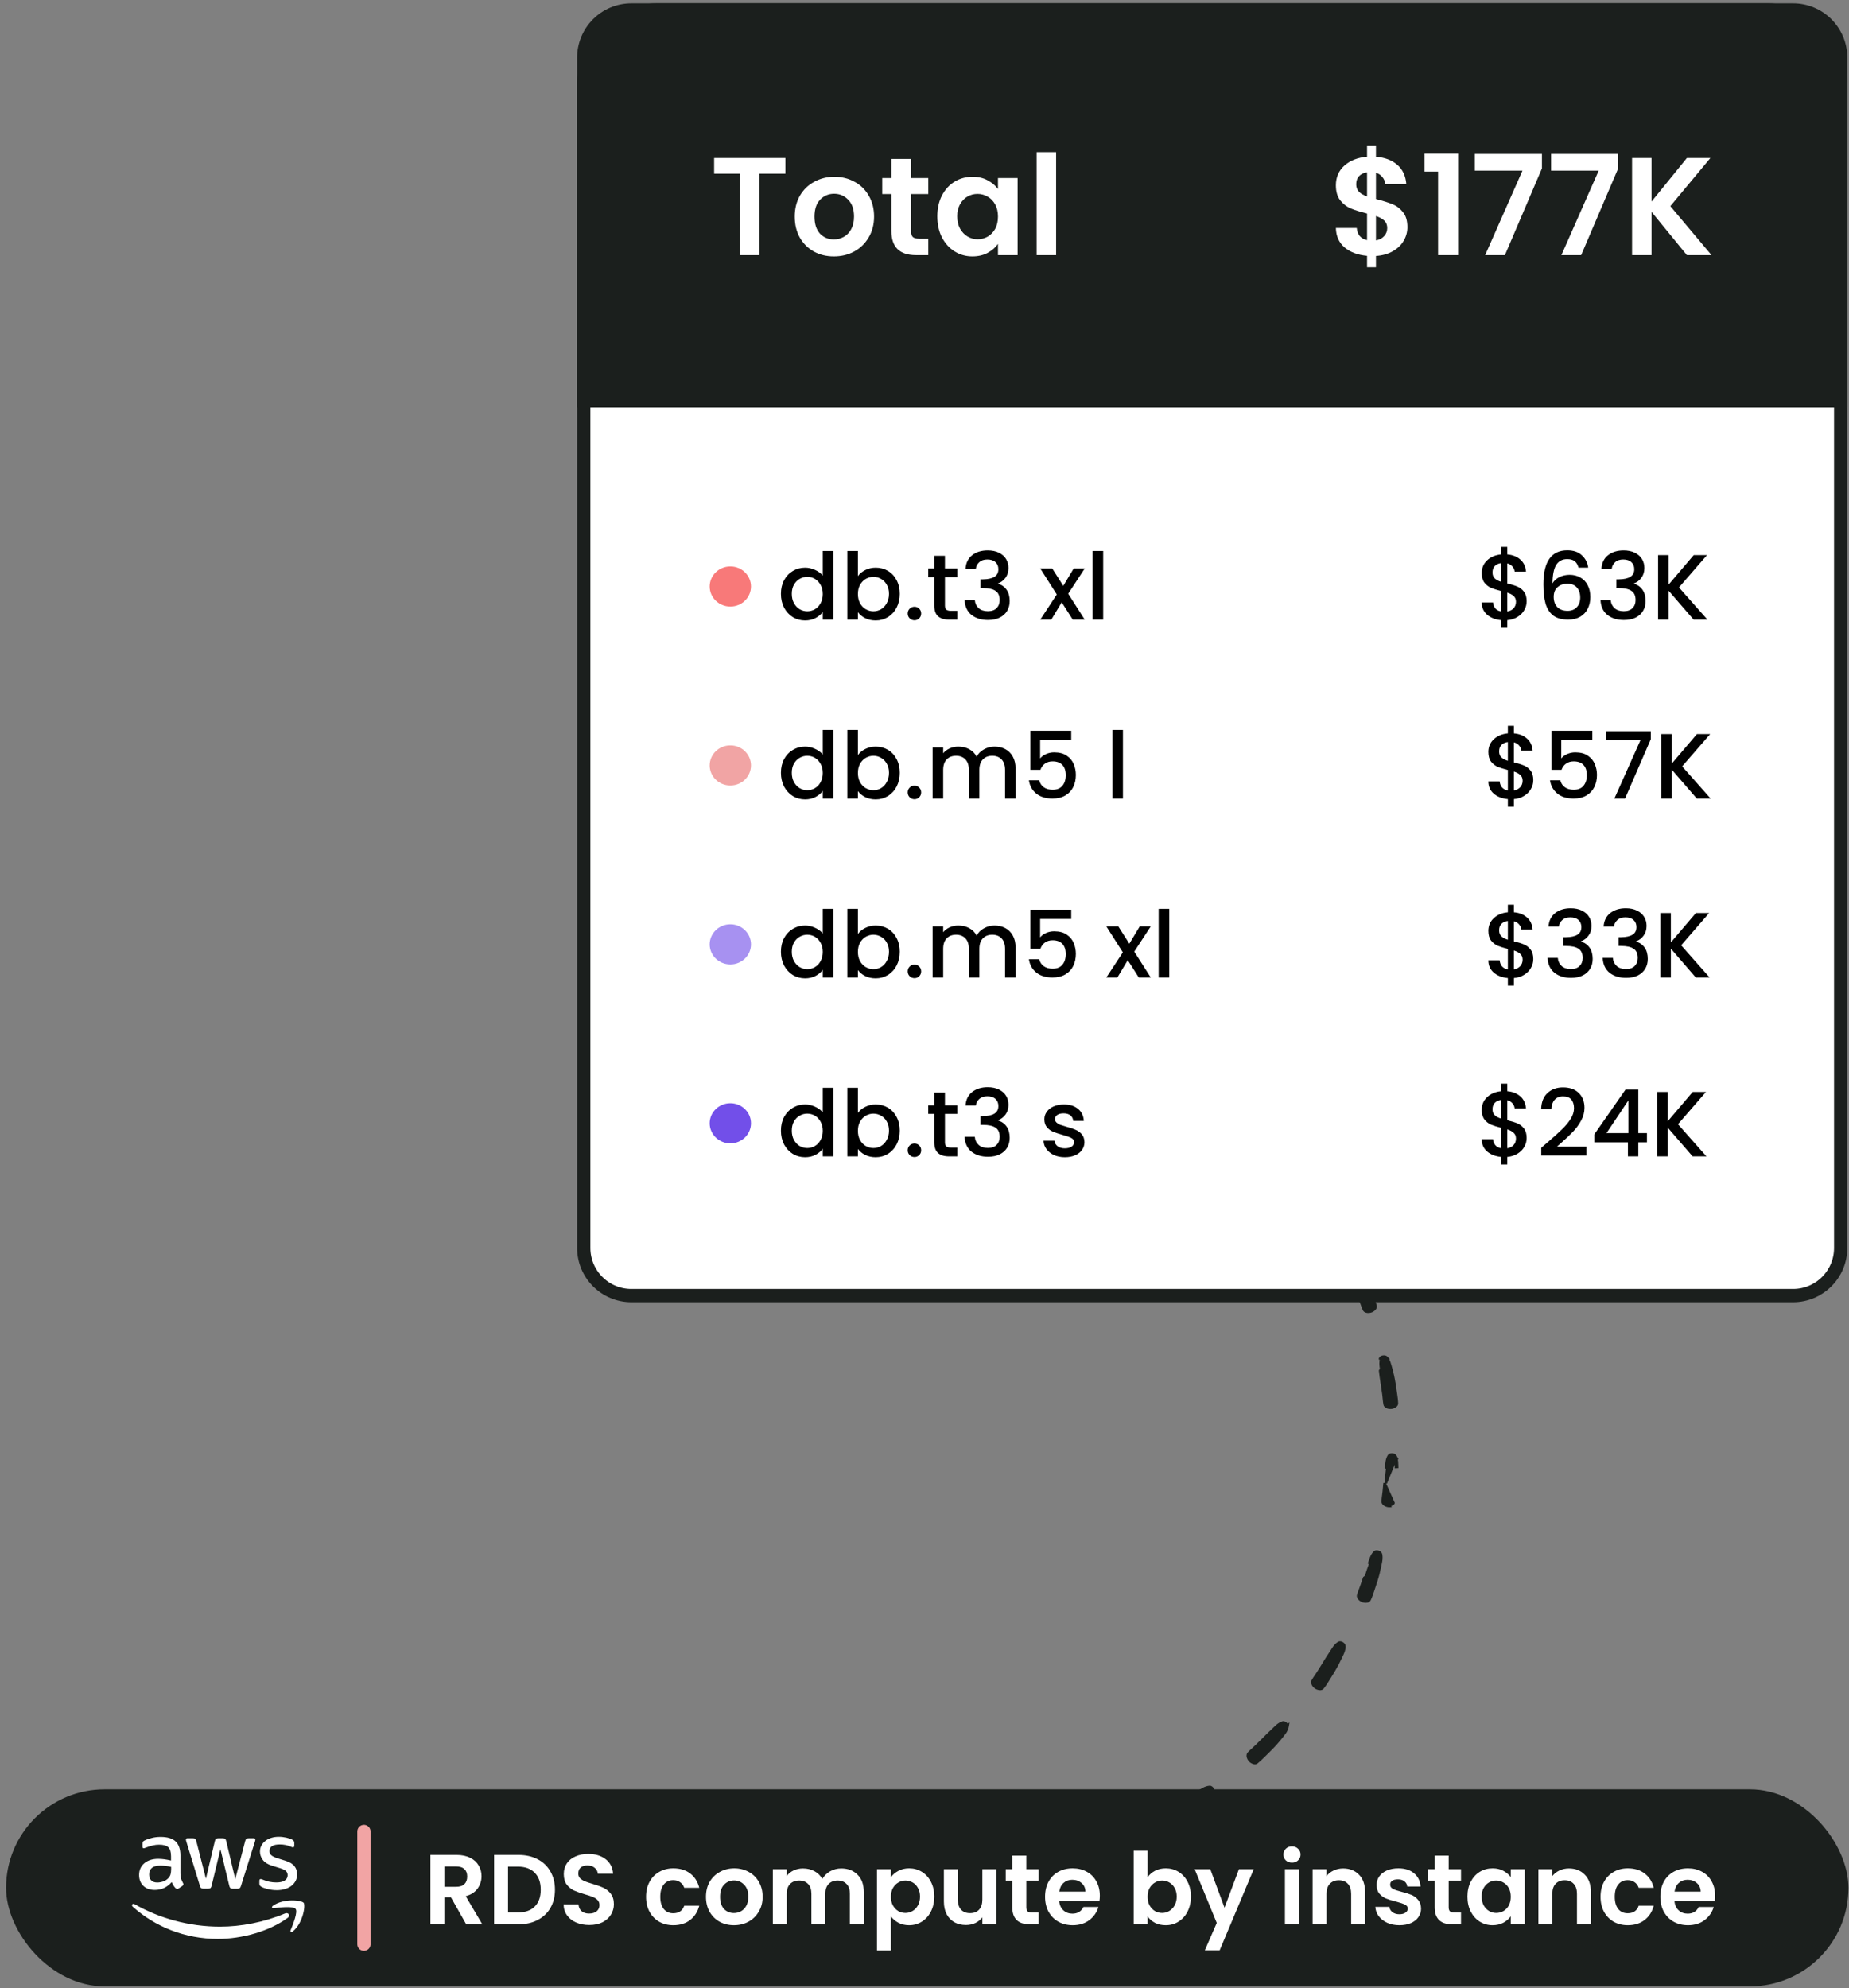
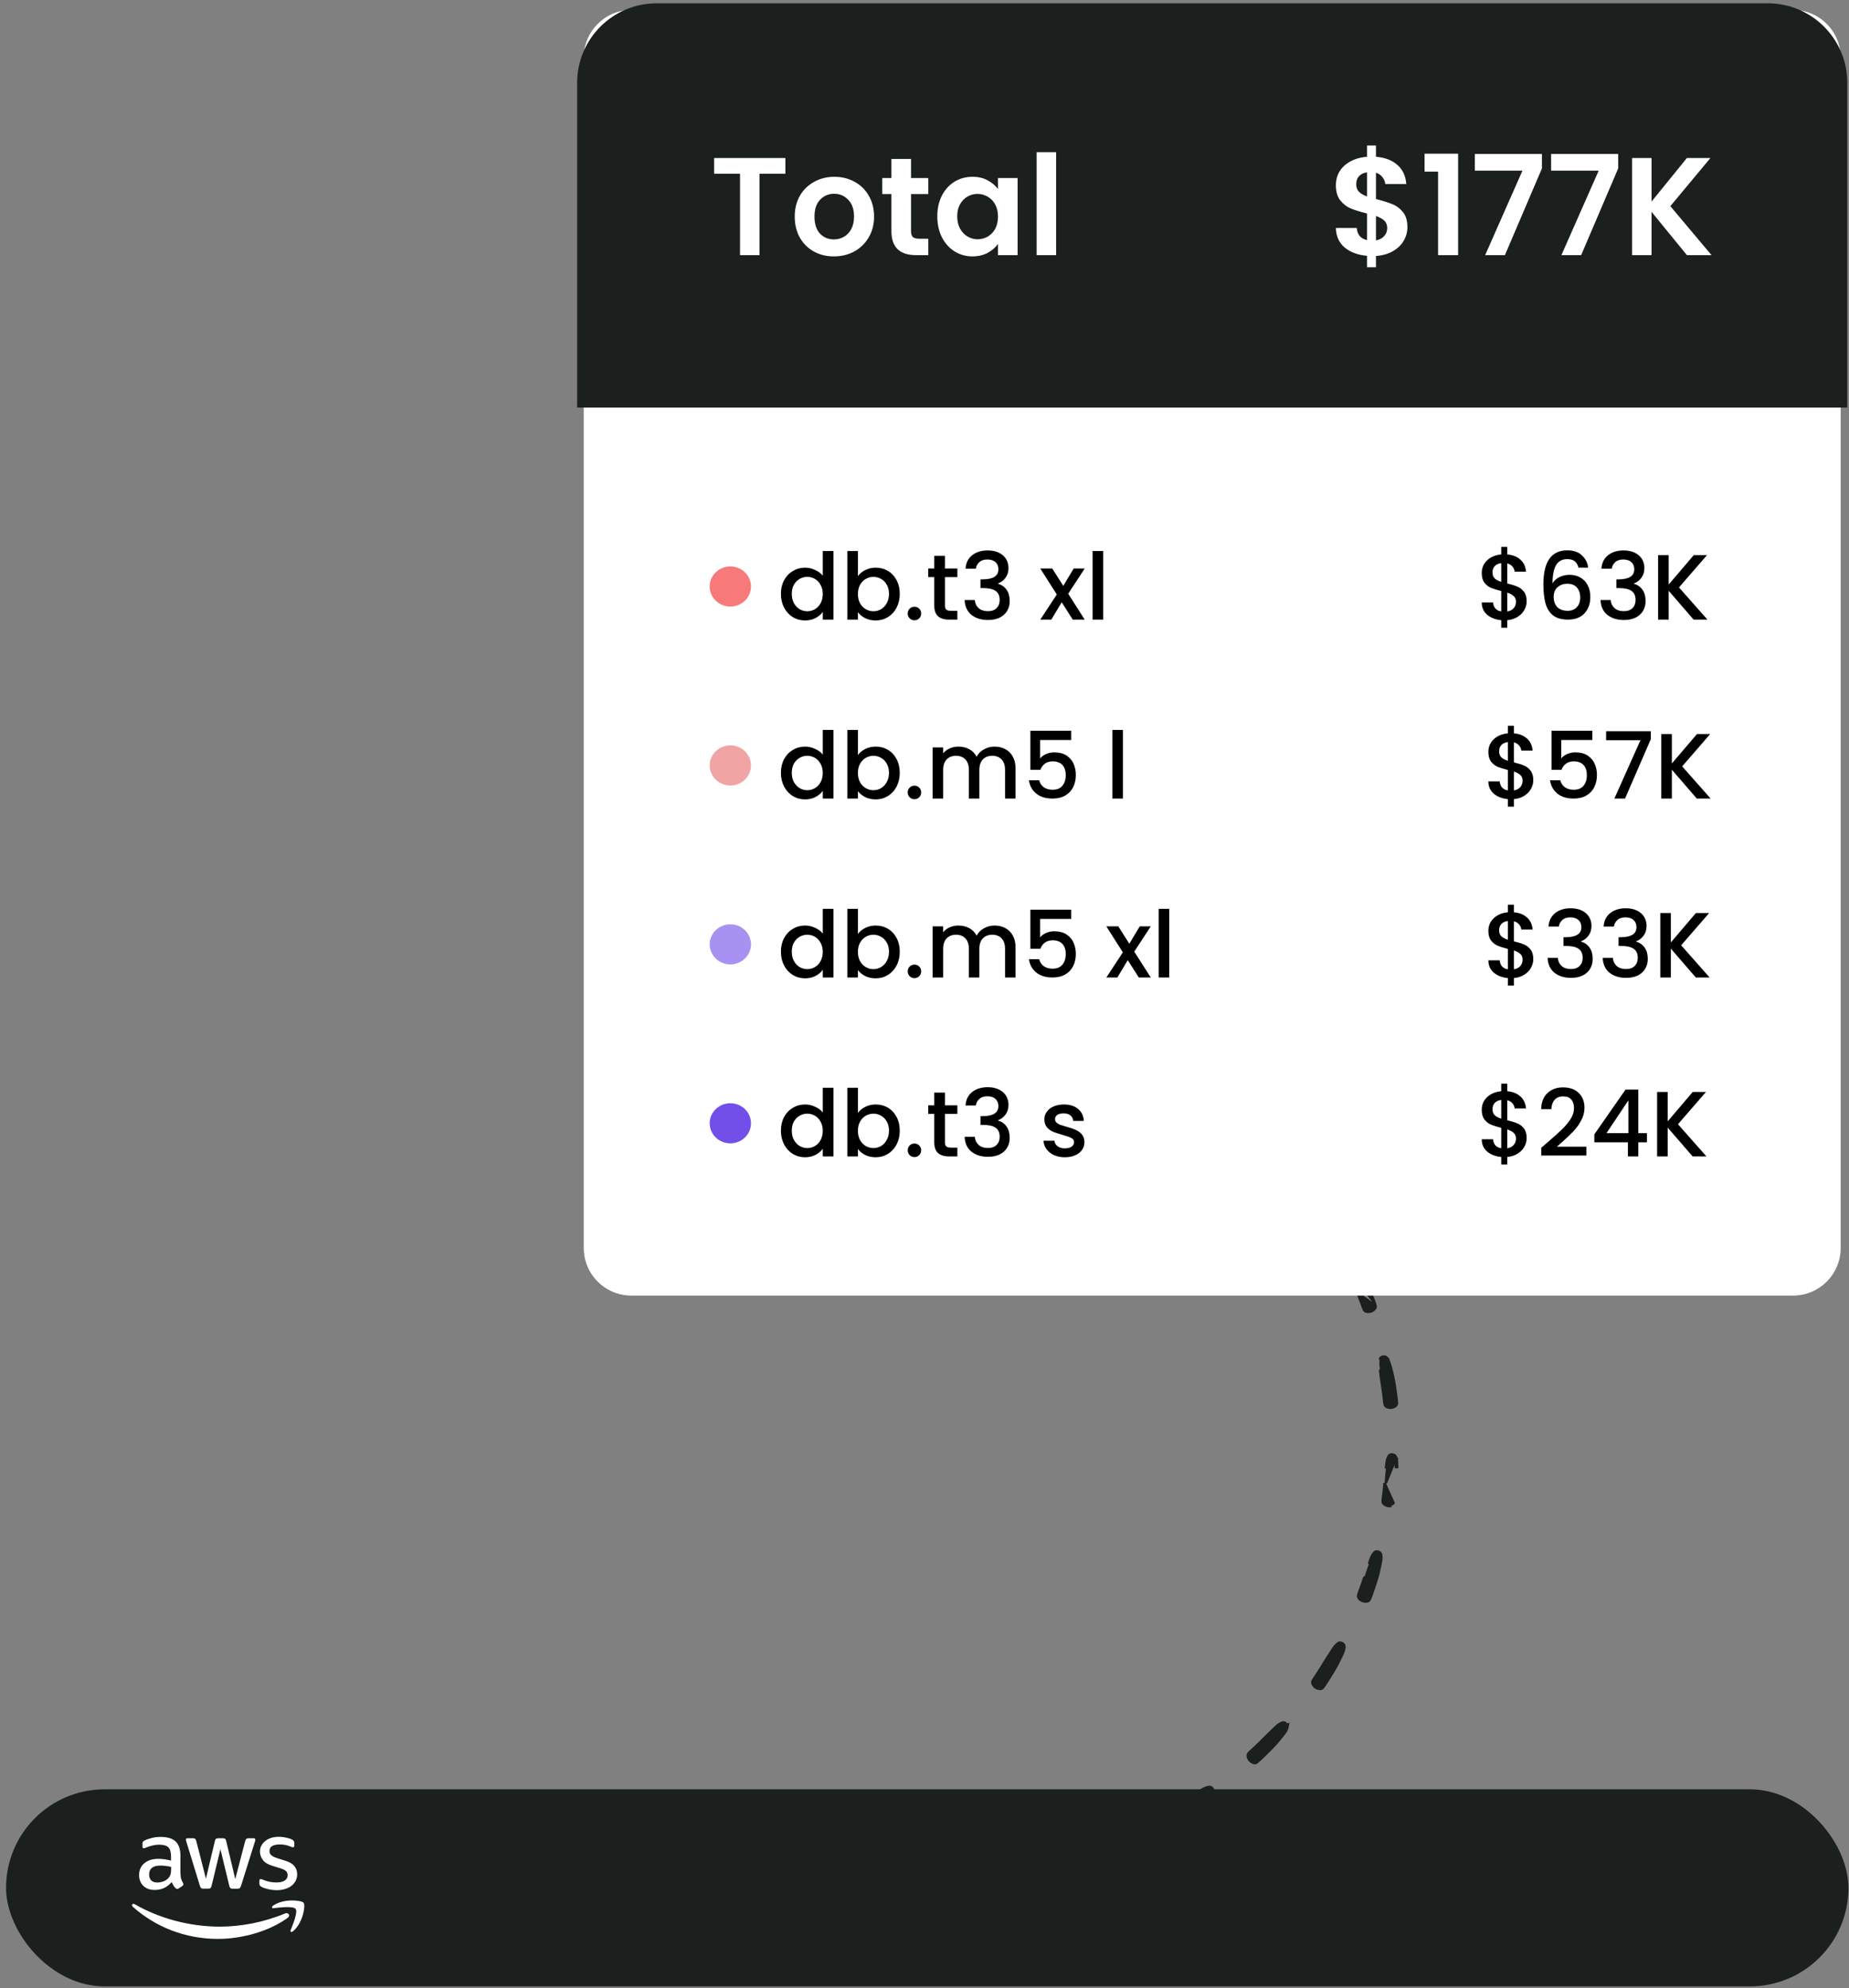
<svg xmlns="http://www.w3.org/2000/svg" width="279" height="300" viewBox="0 0 279 300" fill="none">
  <rect x="0" y="0" width="279" height="300" fill="#808080" stroke="none" />
  <path d="M140.511 281.57C140.601 281.524 140.661 281.443 140.699 281.371C140.74 281.293 140.768 281.204 140.781 281.117C140.795 281.029 140.796 280.934 140.776 280.845C140.756 280.757 140.711 280.657 140.618 280.59C140.617 280.59 140.617 280.59 140.617 280.59L140.509 280.741C140.111 280.45 139.654 280.374 139.206 280.299C139.087 280.279 138.968 280.259 138.85 280.236L140.511 281.57ZM140.511 281.57L140.511 281.571C140.035 281.796 139.518 281.775 139.078 281.757C138.998 281.754 138.92 281.751 138.846 281.749L138.845 281.749C138.42 281.739 137.997 281.708 137.572 281.668C136.787 281.601 136.018 281.476 135.257 281.352L135.253 281.351L135.253 281.351L135.252 281.351C135.113 281.327 134.971 281.305 134.828 281.282C134.363 281.208 133.882 281.132 133.421 281C133.25 280.954 133.164 280.799 133.121 280.683C133.074 280.558 133.053 280.412 133.048 280.285C133.031 280.043 133.111 279.808 133.207 279.623L133.207 279.623L133.208 279.622C133.273 279.498 133.362 279.386 133.464 279.306C133.562 279.23 133.695 279.168 133.84 279.19C134.103 279.221 134.36 279.27 134.61 279.321C134.665 279.332 134.72 279.344 134.775 279.355C134.97 279.395 135.16 279.435 135.353 279.467C135.354 279.467 135.354 279.467 135.354 279.468L136.561 279.661C136.561 279.661 136.561 279.661 136.561 279.661C136.707 279.684 136.854 279.706 137.001 279.729C137.627 279.825 138.26 279.921 138.888 280.054" fill="#1B1F1D" stroke="#1B1F1D" stroke-width="0.372" />
  <path d="M155.503 281.218L155.493 281.241L155.455 281.272C155.043 281.601 154.541 281.699 154.106 281.784C154.025 281.799 153.947 281.815 153.872 281.831L153.872 281.831L153.872 281.831C153.458 281.918 153.038 281.988 152.616 282.049C151.837 282.163 151.058 282.226 150.28 282.28L150.28 282.28C150.161 282.288 150.041 282.297 149.919 282.307C149.428 282.345 148.919 282.384 148.419 282.36L148.419 282.36L148.418 282.36C148.245 282.351 148.127 282.226 148.058 282.123C147.983 282.013 147.929 281.877 147.892 281.755L147.892 281.755L147.891 281.751C147.828 281.523 147.843 281.283 147.891 281.08C147.924 280.942 147.987 280.813 148.068 280.713C148.145 280.617 148.256 280.525 148.392 280.505L148.392 280.505L148.398 280.504C148.662 280.473 148.923 280.46 149.179 280.451C149.224 280.449 149.268 280.447 149.312 280.446C149.524 280.438 149.731 280.431 149.938 280.415L149.939 280.415L151.166 280.327L151.167 280.327C151.947 280.26 152.732 280.194 153.52 280.157L153.52 280.157L153.522 280.157C153.635 280.153 153.75 280.145 153.869 280.136C153.893 280.134 153.917 280.133 153.941 280.131C154.085 280.121 154.236 280.112 154.388 280.111C154.694 280.109 155.016 280.142 155.339 280.277L155.339 280.277L155.34 280.278C155.444 280.322 155.51 280.408 155.55 280.488C155.591 280.57 155.613 280.662 155.621 280.75C155.629 280.837 155.623 280.93 155.602 281.014C155.586 281.08 155.556 281.156 155.503 281.218Z" fill="#1B1F1D" stroke="#1B1F1D" stroke-width="0.372" />
  <path d="M169.918 277.453L169.913 277.467L169.897 277.487C169.569 277.923 169.076 278.14 168.662 278.322C168.602 278.349 168.544 278.374 168.488 278.4C168.106 278.586 167.705 278.75 167.32 278.907L167.32 278.908C166.589 279.205 165.845 279.446 165.104 279.677C164.983 279.715 164.86 279.755 164.737 279.795C164.275 279.945 163.8 280.099 163.307 280.19L163.306 280.191C163.139 280.221 162.995 280.129 162.902 280.047C162.803 279.959 162.718 279.843 162.657 279.731C162.53 279.521 162.499 279.274 162.497 279.071L162.497 279.071L162.497 279.069C162.497 278.927 162.526 278.787 162.583 278.67C162.639 278.555 162.73 278.442 162.865 278.392C163.113 278.3 163.365 278.227 163.613 278.159C163.669 278.143 163.726 278.128 163.782 278.112C163.973 278.06 164.16 278.01 164.346 277.952L165.518 277.574C165.518 277.574 165.518 277.574 165.518 277.574C165.666 277.526 165.814 277.477 165.962 277.428C166.559 277.232 167.159 277.035 167.768 276.86L167.768 276.86C167.874 276.83 167.98 276.796 168.089 276.761C168.116 276.753 168.144 276.744 168.171 276.735C168.309 276.691 168.453 276.647 168.601 276.611C168.896 276.538 169.215 276.494 169.558 276.547C169.671 276.565 169.756 276.635 169.812 276.702C169.87 276.772 169.913 276.857 169.942 276.941C169.971 277.025 169.988 277.117 169.986 277.206C169.985 277.282 169.97 277.374 169.918 277.453Z" fill="#1B1F1D" stroke="#1B1F1D" stroke-width="0.372" />
  <path d="M183.088 270.179C183.101 270.235 183.108 270.301 183.097 270.367L183.108 270.393L183.075 270.467C182.945 270.757 182.749 270.982 182.542 271.174C182.404 271.301 182.251 271.421 182.109 271.533C182.043 271.585 181.98 271.635 181.921 271.683L181.921 271.683L181.919 271.684C181.585 271.952 181.245 272.202 180.908 272.45L180.906 272.451L180.906 272.451L180.904 272.453C180.262 272.906 179.594 273.318 178.921 273.712C178.798 273.785 178.674 273.859 178.549 273.935C178.149 274.176 177.736 274.426 177.305 274.629L177.305 274.629L177.3 274.631C177.142 274.7 176.981 274.642 176.873 274.583C176.756 274.52 176.646 274.426 176.558 274.338L176.558 274.338L176.554 274.333C176.392 274.159 176.299 273.939 176.251 273.725C176.215 273.586 176.212 273.442 176.239 273.315C176.265 273.192 176.327 273.06 176.444 272.98L176.444 272.98C176.663 272.833 176.892 272.702 177.118 272.577C177.169 272.549 177.22 272.52 177.271 272.492C177.445 272.397 177.614 272.304 177.779 272.205C177.78 272.205 177.78 272.205 177.78 272.205L178.828 271.568C178.828 271.568 178.828 271.567 178.828 271.567C178.858 271.549 178.887 271.531 178.916 271.513C179.557 271.118 180.195 270.726 180.85 270.353L180.85 270.353L180.852 270.353C180.947 270.299 181.041 270.243 181.14 270.184C181.165 270.169 181.19 270.153 181.215 270.138C181.34 270.064 181.47 269.987 181.606 269.918C181.878 269.778 182.179 269.662 182.522 269.637L182.522 269.637L182.525 269.637C182.638 269.63 182.736 269.677 182.808 269.732C182.88 269.787 182.941 269.86 182.987 269.935C183.033 270.01 183.069 270.095 183.088 270.179Z" fill="#1B1F1D" stroke="#1B1F1D" stroke-width="0.372" />
  <path d="M194.055 260.103C194.114 260.161 194.166 260.229 194.204 260.302L194.332 260.246L194.266 260.592C194.167 261.115 193.834 261.527 193.554 261.872C193.509 261.928 193.466 261.982 193.425 262.035C193.162 262.374 192.893 262.695 192.612 263.011C192.093 263.605 191.536 264.153 190.984 264.696L190.981 264.699L190.981 264.699L190.98 264.7C190.872 264.803 190.765 264.909 190.657 265.015C190.326 265.34 189.987 265.674 189.617 265.967L189.617 265.967L189.613 265.97C189.476 266.072 189.305 266.052 189.187 266.02C189.059 265.986 188.93 265.922 188.824 265.857L188.824 265.857L188.821 265.855C188.615 265.722 188.475 265.531 188.379 265.336L188.379 265.336L188.378 265.335C188.316 265.206 188.28 265.068 188.277 264.939C188.273 264.813 188.302 264.674 188.395 264.568L188.395 264.568L188.398 264.565C188.617 264.328 188.869 264.1 189.113 263.881C189.254 263.753 189.391 263.629 189.518 263.507C189.519 263.507 189.519 263.506 189.519 263.506L190.391 262.652C190.391 262.652 190.391 262.652 190.391 262.652C190.479 262.564 190.567 262.476 190.655 262.388C191.121 261.922 191.585 261.459 192.074 261.006C192.144 260.941 192.219 260.867 192.297 260.791C192.427 260.663 192.566 260.527 192.706 260.408C192.938 260.211 193.205 260.03 193.535 259.925C193.644 259.889 193.751 259.912 193.833 259.948C193.916 259.984 193.993 260.041 194.055 260.103Z" fill="#1B1F1D" stroke="#1B1F1D" stroke-width="0.372" />
  <path d="M202.859 248.388L202.856 248.389C202.884 248.917 202.659 249.389 202.468 249.789C202.436 249.858 202.404 249.925 202.375 249.989L202.375 249.989L202.374 249.991C202.194 250.375 202.011 250.75 201.81 251.134L201.809 251.134C201.444 251.825 201.031 252.495 200.616 253.152L200.616 253.153C200.54 253.271 200.465 253.392 200.39 253.514C200.14 253.915 199.883 254.329 199.576 254.701L199.575 254.702C199.466 254.833 199.298 254.856 199.173 254.853C199.04 254.85 198.898 254.815 198.778 254.772C198.543 254.688 198.371 254.533 198.234 254.372L198.234 254.372L198.232 254.369C198.143 254.259 198.074 254.133 198.04 254.009C198.008 253.891 197.999 253.745 198.074 253.621C198.233 253.343 198.419 253.069 198.601 252.802C198.71 252.642 198.817 252.484 198.916 252.329L199.567 251.288C199.567 251.288 199.567 251.288 199.567 251.288C199.631 251.184 199.694 251.081 199.758 250.977C200.104 250.415 200.454 249.846 200.826 249.297L200.826 249.297L200.827 249.296C200.891 249.202 200.953 249.104 201.018 249.002C201.03 248.983 201.042 248.963 201.055 248.944C201.132 248.822 201.213 248.696 201.303 248.573C201.482 248.327 201.698 248.088 201.996 247.908L201.996 247.908L201.997 247.907C202.094 247.849 202.203 247.846 202.291 247.862C202.381 247.877 202.468 247.914 202.543 247.96C202.619 248.006 202.69 248.065 202.746 248.132C202.799 248.197 202.851 248.285 202.859 248.388Z" fill="#1B1F1D" stroke="#1B1F1D" stroke-width="0.372" />
  <path d="M208.267 236.176L208.267 236.176C208.28 236.111 208.294 236.043 208.309 235.973C208.397 235.555 208.502 235.06 208.381 234.568L208.386 234.555L208.371 234.496C208.343 234.393 208.268 234.317 208.203 234.268C208.133 234.216 208.049 234.176 207.965 234.15C207.881 234.123 207.788 234.108 207.698 234.112C207.61 234.117 207.504 234.143 207.422 234.223C207.173 234.466 207.018 234.751 206.901 235.034C206.843 235.175 206.793 235.317 206.747 235.454C206.739 235.476 206.732 235.497 206.725 235.519C206.686 235.634 206.648 235.744 206.608 235.85C206.608 235.85 206.608 235.85 206.608 235.851L206.781 235.917C206.557 236.501 206.364 237.097 206.17 237.693C206.122 237.842 206.074 237.991 206.025 238.14L208.267 236.176ZM208.267 236.176L208.266 236.178C208.181 236.592 208.088 237.009 207.991 237.418L207.991 237.418L207.99 237.42C207.798 238.179 207.552 238.929 207.301 239.657C207.27 239.751 207.239 239.845 207.208 239.94C207.048 240.426 206.884 240.93 206.655 241.402C206.582 241.563 206.414 241.622 206.295 241.646C206.163 241.672 206.016 241.67 205.893 241.657L205.891 241.657C205.646 241.629 205.434 241.517 205.27 241.398C205.154 241.314 205.059 241.207 204.997 241.092C204.938 240.981 204.901 240.844 204.934 240.71L204.934 240.71L204.936 240.705C205.008 240.448 205.098 240.201 205.189 239.961C205.208 239.912 205.226 239.863 205.245 239.815C205.318 239.624 205.389 239.437 205.453 239.246L205.454 239.245L205.849 238.081L208.267 236.176Z" fill="#1B1F1D" stroke="#1B1F1D" stroke-width="0.372" />
  <path d="M210.665 220.008L210.716 220.011L210.552 219.717C210.5 219.625 210.412 219.57 210.337 219.537C210.258 219.503 210.168 219.482 210.081 219.475C209.993 219.468 209.899 219.474 209.811 219.5C209.726 219.525 209.629 219.575 209.568 219.672C209.384 219.961 209.298 220.271 209.249 220.572C209.224 220.722 209.209 220.872 209.194 221.017C209.192 221.045 209.189 221.073 209.186 221.101C209.175 221.216 209.165 221.327 209.151 221.437C209.151 221.437 209.151 221.437 209.151 221.438L209.335 221.461C209.247 222.091 209.195 222.726 209.142 223.359C209.13 223.506 209.118 223.653 209.105 223.8L210.665 220.008ZM210.665 220.008C210.802 220.392 210.809 220.794 210.815 221.145C210.816 221.221 210.817 221.295 210.82 221.365C210.82 221.365 210.82 221.366 210.82 221.366L210.634 221.373L210.665 220.008ZM208.92 223.785C208.92 223.784 208.92 223.784 208.92 223.784L210.272 226.789C210.239 226.945 209.976 227.039 209.754 227.065L209.778 227.249C209.778 227.249 209.777 227.249 209.777 227.249C209.532 227.282 209.304 227.222 209.111 227.139C208.978 227.082 208.859 226.999 208.773 226.901C208.691 226.808 208.622 226.679 208.635 226.535C208.65 226.212 208.694 225.879 208.737 225.554C208.762 225.368 208.786 225.185 208.805 225.008C208.805 225.008 208.805 225.007 208.805 225.007L208.92 223.785Z" fill="#1B1F1D" stroke="#1B1F1D" stroke-width="0.372" />
  <path d="M209.355 205.037L209.391 205.022L209.207 204.829C209.135 204.753 209.036 204.721 208.955 204.708C208.87 204.693 208.777 204.695 208.691 204.709C208.604 204.723 208.514 204.751 208.435 204.797C208.359 204.841 208.276 204.913 208.24 205.022C208.24 205.022 208.24 205.023 208.24 205.023L208.417 205.08C208.258 205.555 208.324 206.023 208.388 206.479C208.404 206.592 208.42 206.705 208.432 206.817L209.355 205.037ZM209.355 205.037C209.481 205.216 209.568 205.409 209.636 205.6C209.694 205.759 209.743 205.934 209.788 206.097C209.815 206.193 209.841 206.284 209.867 206.367L209.867 206.367L209.868 206.371C209.985 206.782 210.084 207.199 210.179 207.603L210.179 207.603L210.18 207.606C210.348 208.37 210.462 209.148 210.574 209.917L210.574 209.921L210.574 209.921L210.575 209.922C210.593 210.054 210.612 210.187 210.632 210.32C210.701 210.795 210.773 211.281 210.786 211.777L210.786 211.777L210.786 211.782C210.786 211.95 210.671 212.076 210.575 212.154C210.472 212.238 210.342 212.305 210.221 212.352L210.221 212.352L210.22 212.352C209.995 212.437 209.755 212.431 209.548 212.402L209.548 212.402L209.541 212.401C209.402 212.376 209.268 212.322 209.162 212.248C209.063 212.179 208.961 212.072 208.937 211.93C208.887 211.67 208.857 211.409 208.83 211.153C208.824 211.091 208.818 211.029 208.812 210.968C208.792 210.774 208.774 210.584 208.748 210.394C208.748 210.394 208.748 210.394 208.748 210.394L208.572 209.175C208.572 209.175 208.572 209.175 208.572 209.175C208.543 208.973 208.512 208.769 208.48 208.565C208.393 207.996 208.305 207.419 208.247 206.836L209.355 205.037Z" fill="#1B1F1D" stroke="#1B1F1D" stroke-width="0.372" />
  <path d="M207.567 197.07L207.567 197.07C207.435 196.566 207.236 196.074 207.043 195.599C207.005 195.505 206.967 195.41 206.929 195.317C206.929 195.317 206.929 195.317 206.929 195.316L206.924 195.303C206.641 194.582 206.358 193.861 206.011 193.157C205.824 192.773 205.637 192.392 205.425 192.021C205.387 191.955 205.35 191.886 205.311 191.815C205.101 191.429 204.856 190.979 204.42 190.689C204.333 190.629 204.229 190.617 204.146 190.621C204.058 190.626 203.967 190.649 203.885 190.683C203.803 190.717 203.722 190.765 203.656 190.828C203.591 190.889 203.528 190.978 203.517 191.092M207.567 197.07L204.316 190.843C204.155 190.73 203.722 190.898 203.702 191.109C203.656 191.601 203.831 192.048 204 192.477C204.041 192.583 204.082 192.688 204.12 192.792M207.567 197.07L207.568 197.074C207.607 197.236 207.526 197.386 207.451 197.483C207.371 197.589 207.26 197.683 207.153 197.753C206.952 197.89 206.714 197.942 206.506 197.954L206.505 197.954C206.364 197.961 206.224 197.943 206.103 197.895C205.985 197.848 205.866 197.765 205.808 197.632C205.684 197.348 205.575 197.045 205.469 196.749C205.4 196.558 205.332 196.369 205.262 196.19C205.262 196.19 205.262 196.19 205.262 196.19L204.808 195.052L204.98 194.982L204.808 195.051L204.808 195.051M207.567 197.07L204.808 195.051M203.517 191.092C203.517 191.092 203.517 191.092 203.517 191.092L203.702 191.109L203.517 191.092C203.517 191.092 203.517 191.092 203.517 191.092ZM203.517 191.092C203.485 191.433 203.549 191.749 203.641 192.039C203.696 192.21 203.765 192.389 203.831 192.557C203.872 192.662 203.911 192.762 203.945 192.855M203.945 192.855C203.944 192.855 203.944 192.854 203.944 192.854L204.12 192.792M203.945 192.855C204.166 193.481 204.414 194.089 204.66 194.691C204.71 194.811 204.759 194.931 204.808 195.051M203.945 192.855C203.945 192.855 203.945 192.855 203.945 192.855L204.12 192.792M204.12 192.792L204.808 195.051" fill="#1B1F1D" stroke="#1B1F1D" stroke-width="0.372" />
  <path d="M197.644 178.937C197.695 178.994 197.744 179.05 197.792 179.102L198.486 180.184C198.979 180.78 199.427 181.416 199.868 182.056L200.02 181.95C200.02 181.95 200.02 181.95 200.02 181.95C200.086 182.044 200.152 182.138 200.218 182.232C200.505 182.64 200.798 183.055 201.043 183.503L201.043 183.503L201.046 183.508C201.122 183.661 201.076 183.825 201.025 183.938C200.97 184.059 200.884 184.175 200.801 184.267L200.8 184.267C200.633 184.451 200.415 184.555 200.221 184.617L200.221 184.617L200.217 184.618C200.083 184.658 199.94 184.671 199.812 184.653C199.688 184.635 199.551 184.584 199.463 184.469L199.463 184.469C199.259 184.201 199.069 183.907 198.885 183.624C198.79 183.475 198.695 183.33 198.602 183.193L197.895 182.195L197.895 182.194C197.762 182.004 197.627 181.815 197.492 181.626C197.171 181.176 196.848 180.724 196.546 180.26L196.546 180.26C196.486 180.168 196.423 180.077 196.358 179.982C196.341 179.958 196.325 179.934 196.308 179.91C196.225 179.79 196.141 179.666 196.063 179.535C195.907 179.274 195.773 178.984 195.727 178.644C195.711 178.53 195.752 178.429 195.801 178.355C195.851 178.28 195.919 178.214 195.99 178.163C196.047 178.122 196.11 178.086 196.175 178.061L196.097 177.881L196.505 178.031C197.004 178.214 197.35 178.605 197.644 178.937Z" fill="#1B1F1D" stroke="#1B1F1D" stroke-width="0.372" />
  <path d="M185.606 167.613C185.664 167.579 185.739 167.547 185.82 167.542L185.839 167.533L185.889 167.539C186.412 167.602 186.834 167.894 187.193 168.142C187.262 168.19 187.328 168.235 187.392 168.278L187.392 168.278L187.394 168.279C187.743 168.516 188.086 168.765 188.424 169.027C189.05 169.502 189.643 170.02 190.215 170.543C190.292 170.611 190.37 170.679 190.449 170.748C190.832 171.082 191.225 171.426 191.568 171.819C191.687 171.949 191.678 172.123 191.654 172.243C191.628 172.373 191.57 172.506 191.512 172.613L191.512 172.613L191.511 172.616C191.392 172.829 191.205 172.979 191.025 173.09L191.025 173.09L191.021 173.092C190.898 173.164 190.761 173.209 190.632 173.221C190.51 173.232 190.363 173.216 190.253 173.124C190.05 172.957 189.859 172.779 189.673 172.602C189.635 172.566 189.598 172.53 189.56 172.495C189.412 172.354 189.267 172.215 189.117 172.081C189.117 172.081 189.117 172.081 189.117 172.081L188.197 171.267C188.196 171.267 188.196 171.266 188.196 171.266C188.098 171.18 187.999 171.095 187.901 171.009C187.41 170.581 186.913 170.148 186.436 169.694C186.364 169.626 186.283 169.555 186.199 169.48C186.064 169.36 185.921 169.233 185.796 169.105C185.584 168.889 185.387 168.637 185.263 168.315C185.219 168.21 185.234 168.101 185.263 168.018C185.294 167.932 185.345 167.851 185.403 167.785C185.461 167.718 185.531 167.657 185.606 167.613Z" fill="#1B1F1D" stroke="#1B1F1D" stroke-width="0.372" />
  <path d="M179.773 163.437C179.705 163.675 179.561 163.866 179.41 164.01C179.307 164.11 179.186 164.186 179.064 164.227C178.944 164.268 178.803 164.282 178.675 164.226L178.675 164.226L178.67 164.223C178.432 164.108 178.205 163.978 177.984 163.85C177.943 163.826 177.903 163.802 177.863 163.779C177.683 163.674 177.507 163.571 177.326 163.474C177.326 163.474 177.326 163.474 177.326 163.474L176.247 162.9C176.246 162.9 176.246 162.9 176.246 162.9C176.156 162.853 176.067 162.806 175.977 162.759C175.372 162.441 174.767 162.124 174.173 161.778L174.173 161.778C174.077 161.722 173.978 161.669 173.876 161.614C173.852 161.601 173.827 161.588 173.802 161.574C173.675 161.505 173.543 161.432 173.414 161.351C173.157 161.189 172.906 160.989 172.709 160.705C172.642 160.612 172.633 160.502 172.642 160.415C172.652 160.325 172.683 160.234 172.723 160.156C172.764 160.077 172.818 160 172.881 159.939C172.942 159.882 173.028 159.821 173.133 159.809L173.134 159.814C173.441 159.779 173.728 159.832 173.993 159.911C174.169 159.964 174.347 160.034 174.513 160.099C174.594 160.13 174.673 160.161 174.747 160.188C175.148 160.331 175.539 160.5 175.923 160.665L175.926 160.666L175.926 160.667C176.645 160.979 177.339 161.351 178.024 161.72L178.027 161.722C178.027 161.722 178.028 161.722 178.028 161.722C178.128 161.776 178.229 161.83 178.331 161.884C178.774 162.118 179.228 162.358 179.648 162.647L179.648 162.647L179.651 162.649C179.791 162.749 179.821 162.919 179.826 163.04C179.83 163.172 179.806 163.314 179.774 163.433L179.774 163.433L179.773 163.437Z" fill="#1B1F1D" stroke="#1B1F1D" stroke-width="0.372" />
  <path d="M159.951 155.746C159.978 155.702 160.016 155.65 160.068 155.61L161.346 157.05C161.265 157.02 161.182 156.993 161.098 156.966C160.733 156.848 160.352 156.725 160.063 156.381L159.923 156.503C159.922 156.503 159.922 156.503 159.922 156.502C159.852 156.422 159.832 156.319 159.828 156.24C159.824 156.155 159.835 156.065 159.856 155.983C159.876 155.901 159.909 155.817 159.951 155.746Z" fill="#1B1F1D" stroke="#1B1F1D" stroke-width="0.372" />
  <rect x="0.915" y="270" width="278" height="29.738" rx="14.869" fill="#1B1F1D" />
  <path d="M27.241 282.761C27.241 283.078 27.276 283.335 27.337 283.523C27.406 283.712 27.492 283.917 27.613 284.14C27.657 284.209 27.674 284.277 27.674 284.337C27.674 284.423 27.622 284.509 27.509 284.594L26.965 284.954C26.887 285.006 26.809 285.031 26.74 285.031C26.653 285.031 26.567 284.989 26.48 284.911C26.359 284.783 26.256 284.646 26.169 284.509C26.083 284.363 25.996 284.2 25.901 284.003C25.227 284.791 24.379 285.186 23.359 285.186C22.632 285.186 22.053 284.98 21.629 284.569C21.206 284.157 20.989 283.609 20.989 282.923C20.989 282.195 21.249 281.604 21.776 281.158C22.304 280.713 23.004 280.49 23.895 280.49C24.189 280.49 24.492 280.516 24.811 280.558C25.131 280.601 25.46 280.67 25.806 280.747V280.121C25.806 279.47 25.668 279.016 25.399 278.75C25.123 278.485 24.656 278.356 23.99 278.356C23.687 278.356 23.376 278.39 23.056 278.468C22.736 278.545 22.425 278.639 22.122 278.759C21.984 278.819 21.88 278.853 21.82 278.87C21.759 278.887 21.716 278.896 21.681 278.896C21.56 278.896 21.5 278.81 21.5 278.63V278.21C21.5 278.073 21.517 277.971 21.56 277.911C21.603 277.851 21.681 277.791 21.802 277.731C22.105 277.576 22.468 277.448 22.892 277.345C23.316 277.234 23.765 277.182 24.241 277.182C25.27 277.182 26.022 277.414 26.506 277.876C26.982 278.339 27.224 279.042 27.224 279.984V282.761H27.241ZM23.731 284.063C24.016 284.063 24.31 284.012 24.621 283.909C24.933 283.806 25.209 283.618 25.443 283.36C25.581 283.198 25.685 283.018 25.737 282.812C25.789 282.606 25.823 282.358 25.823 282.067V281.707C25.573 281.647 25.304 281.595 25.028 281.561C24.751 281.527 24.483 281.51 24.215 281.51C23.636 281.51 23.212 281.621 22.926 281.852C22.641 282.084 22.503 282.409 22.503 282.838C22.503 283.24 22.606 283.54 22.823 283.746C23.03 283.96 23.333 284.063 23.731 284.063ZM30.674 284.989C30.519 284.989 30.415 284.963 30.346 284.903C30.277 284.851 30.216 284.731 30.164 284.569L28.132 277.945C28.08 277.773 28.054 277.662 28.054 277.602C28.054 277.465 28.123 277.388 28.262 277.388H29.109C29.273 277.388 29.386 277.414 29.447 277.474C29.516 277.525 29.568 277.645 29.619 277.808L31.072 283.48L32.421 277.808C32.464 277.636 32.516 277.525 32.586 277.474C32.655 277.422 32.776 277.388 32.931 277.388H33.623C33.788 277.388 33.9 277.414 33.969 277.474C34.038 277.525 34.099 277.645 34.133 277.808L35.5 283.549L36.996 277.808C37.047 277.636 37.108 277.525 37.169 277.474C37.238 277.422 37.35 277.388 37.506 277.388H38.31C38.448 277.388 38.526 277.456 38.526 277.602C38.526 277.645 38.518 277.688 38.509 277.739C38.5 277.791 38.483 277.859 38.448 277.953L36.364 284.577C36.312 284.749 36.252 284.86 36.183 284.911C36.114 284.963 36.001 284.997 35.854 284.997H35.111C34.946 284.997 34.834 284.971 34.765 284.911C34.695 284.851 34.635 284.74 34.6 284.569L33.26 279.042L31.928 284.56C31.885 284.731 31.833 284.843 31.764 284.903C31.695 284.963 31.574 284.989 31.418 284.989H30.674ZM41.786 285.22C41.337 285.22 40.887 285.169 40.455 285.066C40.022 284.963 39.685 284.851 39.46 284.723C39.322 284.646 39.227 284.56 39.192 284.483C39.157 284.406 39.14 284.32 39.14 284.243V283.806C39.14 283.626 39.209 283.54 39.339 283.54C39.391 283.54 39.443 283.549 39.495 283.566C39.547 283.583 39.624 283.618 39.711 283.652C40.005 283.78 40.325 283.883 40.662 283.952C41.008 284.02 41.345 284.055 41.691 284.055C42.236 284.055 42.66 283.96 42.954 283.772C43.248 283.583 43.403 283.309 43.403 282.958C43.403 282.718 43.325 282.521 43.17 282.358C43.014 282.195 42.72 282.049 42.297 281.912L41.043 281.527C40.411 281.33 39.944 281.038 39.659 280.653C39.374 280.276 39.227 279.856 39.227 279.41C39.227 279.05 39.304 278.733 39.46 278.459C39.616 278.185 39.823 277.945 40.083 277.756C40.342 277.559 40.636 277.414 40.982 277.311C41.328 277.208 41.691 277.165 42.072 277.165C42.262 277.165 42.461 277.174 42.651 277.199C42.85 277.225 43.032 277.259 43.213 277.294C43.386 277.336 43.55 277.379 43.706 277.431C43.862 277.482 43.983 277.534 44.069 277.585C44.19 277.653 44.277 277.722 44.329 277.799C44.38 277.868 44.406 277.962 44.406 278.082V278.485C44.406 278.665 44.337 278.759 44.208 278.759C44.138 278.759 44.026 278.725 43.879 278.656C43.386 278.433 42.833 278.322 42.219 278.322C41.726 278.322 41.337 278.399 41.069 278.562C40.8 278.725 40.662 278.973 40.662 279.324C40.662 279.564 40.749 279.77 40.922 279.933C41.094 280.096 41.414 280.258 41.873 280.404L43.101 280.79C43.723 280.987 44.173 281.261 44.441 281.612C44.709 281.964 44.839 282.366 44.839 282.812C44.839 283.18 44.761 283.515 44.614 283.806C44.458 284.097 44.251 284.354 43.983 284.56C43.715 284.774 43.395 284.929 43.023 285.04C42.634 285.16 42.227 285.22 41.786 285.22Z" fill="white" />
  <path d="M43.421 289.385C40.576 291.467 36.442 292.572 32.888 292.572C27.907 292.572 23.419 290.747 20.03 287.714C19.762 287.474 20.004 287.148 20.324 287.337C23.99 289.445 28.513 290.721 33.191 290.721C36.347 290.721 39.815 290.07 43.006 288.733C43.481 288.519 43.888 289.042 43.421 289.385ZM44.605 288.048C44.242 287.585 42.201 287.825 41.276 287.937C40.999 287.971 40.956 287.731 41.207 287.551C42.833 286.42 45.505 286.745 45.816 287.123C46.127 287.508 45.73 290.156 44.208 291.424C43.974 291.621 43.749 291.518 43.853 291.261C44.199 290.413 44.969 288.502 44.605 288.048Z" fill="white" />
-   <path d="M54.915 276.364L54.915 293.374" stroke="#F1A4A4" stroke-width="2" stroke-linecap="round" />
-   <path d="M70.35 290.369L68.04 286.289H67.05V290.369H64.95V279.899H68.88C69.69 279.899 70.38 280.044 70.95 280.334C71.52 280.614 71.945 280.999 72.225 281.489C72.515 281.969 72.66 282.509 72.66 283.109C72.66 283.799 72.46 284.424 72.06 284.984C71.66 285.534 71.065 285.914 70.275 286.124L72.78 290.369H70.35ZM67.05 284.714H68.805C69.375 284.714 69.8 284.579 70.08 284.309C70.36 284.029 70.5 283.644 70.5 283.154C70.5 282.674 70.36 282.304 70.08 282.044C69.8 281.774 69.375 281.639 68.805 281.639H67.05V284.714ZM78.219 279.899C79.319 279.899 80.284 280.114 81.114 280.544C81.954 280.974 82.599 281.589 83.049 282.389C83.509 283.179 83.739 284.099 83.739 285.149C83.739 286.199 83.509 287.119 83.049 287.909C82.599 288.689 81.954 289.294 81.114 289.724C80.284 290.154 79.319 290.369 78.219 290.369H74.559V279.899H78.219ZM78.144 288.584C79.244 288.584 80.094 288.284 80.694 287.684C81.294 287.084 81.594 286.239 81.594 285.149C81.594 284.059 81.294 283.209 80.694 282.599C80.094 281.979 79.244 281.669 78.144 281.669H76.659V288.584H78.144ZM88.926 290.474C88.196 290.474 87.536 290.349 86.946 290.099C86.366 289.849 85.906 289.489 85.566 289.019C85.226 288.549 85.051 287.994 85.041 287.354H87.291C87.321 287.784 87.471 288.124 87.741 288.374C88.021 288.624 88.401 288.749 88.881 288.749C89.371 288.749 89.756 288.634 90.036 288.404C90.316 288.164 90.456 287.854 90.456 287.474C90.456 287.164 90.361 286.909 90.171 286.709C89.981 286.509 89.741 286.354 89.451 286.244C89.171 286.124 88.781 285.994 88.281 285.854C87.601 285.654 87.046 285.459 86.616 285.269C86.196 285.069 85.831 284.774 85.521 284.384C85.221 283.984 85.071 283.454 85.071 282.794C85.071 282.174 85.226 281.634 85.536 281.174C85.846 280.714 86.281 280.364 86.841 280.124C87.401 279.874 88.041 279.749 88.761 279.749C89.841 279.749 90.716 280.014 91.386 280.544C92.066 281.064 92.441 281.794 92.511 282.734H90.201C90.181 282.374 90.026 282.079 89.736 281.849C89.456 281.609 89.081 281.489 88.611 281.489C88.201 281.489 87.871 281.594 87.621 281.804C87.381 282.014 87.261 282.319 87.261 282.719C87.261 282.999 87.351 283.234 87.531 283.424C87.721 283.604 87.951 283.754 88.221 283.874C88.501 283.984 88.891 284.114 89.391 284.264C90.071 284.464 90.626 284.664 91.056 284.864C91.486 285.064 91.856 285.364 92.166 285.764C92.476 286.164 92.631 286.689 92.631 287.339C92.631 287.899 92.486 288.419 92.196 288.899C91.906 289.379 91.481 289.764 90.921 290.054C90.361 290.334 89.696 290.474 88.926 290.474ZM97.486 286.214C97.486 285.354 97.661 284.604 98.011 283.964C98.361 283.314 98.846 282.814 99.466 282.464C100.086 282.104 100.796 281.924 101.596 281.924C102.626 281.924 103.476 282.184 104.146 282.704C104.826 283.214 105.281 283.934 105.511 284.864H103.246C103.126 284.504 102.921 284.224 102.631 284.024C102.351 283.814 102.001 283.709 101.581 283.709C100.981 283.709 100.506 283.929 100.156 284.369C99.806 284.799 99.631 285.414 99.631 286.214C99.631 287.004 99.806 287.619 100.156 288.059C100.506 288.489 100.981 288.704 101.581 288.704C102.431 288.704 102.986 288.324 103.246 287.564H105.511C105.281 288.464 104.826 289.179 104.146 289.709C103.466 290.239 102.616 290.504 101.596 290.504C100.796 290.504 100.086 290.329 99.466 289.979C98.846 289.619 98.361 289.119 98.011 288.479C97.661 287.829 97.486 287.074 97.486 286.214ZM110.739 290.504C109.939 290.504 109.219 290.329 108.579 289.979C107.939 289.619 107.434 289.114 107.064 288.464C106.704 287.814 106.524 287.064 106.524 286.214C106.524 285.364 106.709 284.614 107.079 283.964C107.459 283.314 107.974 282.814 108.624 282.464C109.274 282.104 109.999 281.924 110.799 281.924C111.599 281.924 112.324 282.104 112.974 282.464C113.624 282.814 114.134 283.314 114.504 283.964C114.884 284.614 115.074 285.364 115.074 286.214C115.074 287.064 114.879 287.814 114.489 288.464C114.109 289.114 113.589 289.619 112.929 289.979C112.279 290.329 111.549 290.504 110.739 290.504ZM110.739 288.674C111.119 288.674 111.474 288.584 111.804 288.404C112.144 288.214 112.414 287.934 112.614 287.564C112.814 287.194 112.914 286.744 112.914 286.214C112.914 285.424 112.704 284.819 112.284 284.399C111.874 283.969 111.369 283.754 110.769 283.754C110.169 283.754 109.664 283.969 109.254 284.399C108.854 284.819 108.654 285.424 108.654 286.214C108.654 287.004 108.849 287.614 109.239 288.044C109.639 288.464 110.139 288.674 110.739 288.674ZM126.935 281.939C127.955 281.939 128.775 282.254 129.395 282.884C130.025 283.504 130.34 284.374 130.34 285.494V290.369H128.24V285.779C128.24 285.129 128.075 284.634 127.745 284.294C127.415 283.944 126.965 283.769 126.395 283.769C125.825 283.769 125.37 283.944 125.03 284.294C124.7 284.634 124.535 285.129 124.535 285.779V290.369H122.435V285.779C122.435 285.129 122.27 284.634 121.94 284.294C121.61 283.944 121.16 283.769 120.59 283.769C120.01 283.769 119.55 283.944 119.21 284.294C118.88 284.634 118.715 285.129 118.715 285.779V290.369H116.615V282.059H118.715V283.064C118.985 282.714 119.33 282.439 119.75 282.239C120.18 282.039 120.65 281.939 121.16 281.939C121.81 281.939 122.39 282.079 122.9 282.359C123.41 282.629 123.805 283.019 124.085 283.529C124.355 283.049 124.745 282.664 125.255 282.374C125.775 282.084 126.335 281.939 126.935 281.939ZM134.432 283.259C134.702 282.879 135.072 282.564 135.542 282.314C136.022 282.054 136.567 281.924 137.177 281.924C137.887 281.924 138.527 282.099 139.097 282.449C139.677 282.799 140.132 283.299 140.462 283.949C140.802 284.589 140.972 285.334 140.972 286.184C140.972 287.034 140.802 287.789 140.462 288.449C140.132 289.099 139.677 289.604 139.097 289.964C138.527 290.324 137.887 290.504 137.177 290.504C136.567 290.504 136.027 290.379 135.557 290.129C135.097 289.879 134.722 289.564 134.432 289.184V294.329H132.332V282.059H134.432V283.259ZM138.827 286.184C138.827 285.684 138.722 285.254 138.512 284.894C138.312 284.524 138.042 284.244 137.702 284.054C137.372 283.864 137.012 283.769 136.622 283.769C136.242 283.769 135.882 283.869 135.542 284.069C135.212 284.259 134.942 284.539 134.732 284.909C134.532 285.279 134.432 285.714 134.432 286.214C134.432 286.714 134.532 287.149 134.732 287.519C134.942 287.889 135.212 288.174 135.542 288.374C135.882 288.564 136.242 288.659 136.622 288.659C137.012 288.659 137.372 288.559 137.702 288.359C138.042 288.159 138.312 287.874 138.512 287.504C138.722 287.134 138.827 286.694 138.827 286.184ZM150.344 282.059V290.369H148.229V289.319C147.959 289.679 147.604 289.964 147.164 290.174C146.734 290.374 146.264 290.474 145.754 290.474C145.104 290.474 144.529 290.339 144.029 290.069C143.529 289.789 143.134 289.384 142.844 288.854C142.564 288.314 142.424 287.674 142.424 286.934V282.059H144.524V286.634C144.524 287.294 144.689 287.804 145.019 288.164C145.349 288.514 145.799 288.689 146.369 288.689C146.949 288.689 147.404 288.514 147.734 288.164C148.064 287.804 148.229 287.294 148.229 286.634V282.059H150.344ZM154.86 283.784V287.804C154.86 288.084 154.925 288.289 155.055 288.419C155.195 288.539 155.425 288.599 155.745 288.599H156.72V290.369H155.4C153.63 290.369 152.745 289.509 152.745 287.789V283.784H151.755V282.059H152.745V280.004H154.86V282.059H156.72V283.784H154.86ZM165.956 286.034C165.956 286.334 165.936 286.604 165.896 286.844H159.821C159.871 287.444 160.081 287.914 160.451 288.254C160.821 288.594 161.276 288.764 161.816 288.764C162.596 288.764 163.151 288.429 163.481 287.759H165.746C165.506 288.559 165.046 289.219 164.366 289.739C163.686 290.249 162.851 290.504 161.861 290.504C161.061 290.504 160.341 290.329 159.701 289.979C159.071 289.619 158.576 289.114 158.216 288.464C157.866 287.814 157.691 287.064 157.691 286.214C157.691 285.354 157.866 284.599 158.216 283.949C158.566 283.299 159.056 282.799 159.686 282.449C160.316 282.099 161.041 281.924 161.861 281.924C162.651 281.924 163.356 282.094 163.976 282.434C164.606 282.774 165.091 283.259 165.431 283.889C165.781 284.509 165.956 285.224 165.956 286.034ZM163.781 285.434C163.771 284.894 163.576 284.464 163.196 284.144C162.816 283.814 162.351 283.649 161.801 283.649C161.281 283.649 160.841 283.809 160.481 284.129C160.131 284.439 159.916 284.874 159.836 285.434H163.781ZM173.163 283.274C173.433 282.874 173.803 282.549 174.273 282.299C174.753 282.049 175.298 281.924 175.908 281.924C176.618 281.924 177.258 282.099 177.828 282.449C178.408 282.799 178.863 283.299 179.193 283.949C179.533 284.589 179.703 285.334 179.703 286.184C179.703 287.034 179.533 287.789 179.193 288.449C178.863 289.099 178.408 289.604 177.828 289.964C177.258 290.324 176.618 290.504 175.908 290.504C175.288 290.504 174.743 290.384 174.273 290.144C173.813 289.894 173.443 289.574 173.163 289.184V290.369H171.063V279.269H173.163V283.274ZM177.558 286.184C177.558 285.684 177.453 285.254 177.243 284.894C177.043 284.524 176.773 284.244 176.433 284.054C176.103 283.864 175.743 283.769 175.353 283.769C174.973 283.769 174.613 283.869 174.273 284.069C173.943 284.259 173.673 284.539 173.463 284.909C173.263 285.279 173.163 285.714 173.163 286.214C173.163 286.714 173.263 287.149 173.463 287.519C173.673 287.889 173.943 288.174 174.273 288.374C174.613 288.564 174.973 288.659 175.353 288.659C175.743 288.659 176.103 288.559 176.433 288.359C176.773 288.159 177.043 287.874 177.243 287.504C177.453 287.134 177.558 286.694 177.558 286.184ZM189.179 282.059L184.034 294.299H181.799L183.599 290.159L180.269 282.059H182.624L184.769 287.864L186.944 282.059H189.179ZM194.95 281.069C194.58 281.069 194.27 280.954 194.02 280.724C193.78 280.484 193.66 280.189 193.66 279.839C193.66 279.489 193.78 279.199 194.02 278.969C194.27 278.729 194.58 278.609 194.95 278.609C195.32 278.609 195.625 278.729 195.865 278.969C196.115 279.199 196.24 279.489 196.24 279.839C196.24 280.189 196.115 280.484 195.865 280.724C195.625 280.954 195.32 281.069 194.95 281.069ZM195.985 282.059V290.369H193.885V282.059H195.985ZM202.665 281.939C203.655 281.939 204.455 282.254 205.065 282.884C205.675 283.504 205.98 284.374 205.98 285.494V290.369H203.88V285.779C203.88 285.119 203.715 284.614 203.385 284.264C203.055 283.904 202.605 283.724 202.035 283.724C201.455 283.724 200.995 283.904 200.655 284.264C200.325 284.614 200.16 285.119 200.16 285.779V290.369H198.06V282.059H200.16V283.094C200.44 282.734 200.795 282.454 201.225 282.254C201.665 282.044 202.145 281.939 202.665 281.939ZM211.157 290.504C210.477 290.504 209.867 290.384 209.327 290.144C208.787 289.894 208.357 289.559 208.037 289.139C207.727 288.719 207.557 288.254 207.527 287.744H209.642C209.682 288.064 209.837 288.329 210.107 288.539C210.387 288.749 210.732 288.854 211.142 288.854C211.542 288.854 211.852 288.774 212.072 288.614C212.302 288.454 212.417 288.249 212.417 287.999C212.417 287.729 212.277 287.529 211.997 287.399C211.727 287.259 211.292 287.109 210.692 286.949C210.072 286.799 209.562 286.644 209.162 286.484C208.772 286.324 208.432 286.079 208.142 285.749C207.862 285.419 207.722 284.974 207.722 284.414C207.722 283.954 207.852 283.534 208.112 283.154C208.382 282.774 208.762 282.474 209.252 282.254C209.752 282.034 210.337 281.924 211.007 281.924C211.997 281.924 212.787 282.174 213.377 282.674C213.967 283.164 214.292 283.829 214.352 284.669H212.342C212.312 284.339 212.172 284.079 211.922 283.889C211.682 283.689 211.357 283.589 210.947 283.589C210.567 283.589 210.272 283.659 210.062 283.799C209.862 283.939 209.762 284.134 209.762 284.384C209.762 284.664 209.902 284.879 210.182 285.029C210.462 285.169 210.897 285.314 211.487 285.464C212.087 285.614 212.582 285.769 212.972 285.929C213.362 286.089 213.697 286.339 213.977 286.679C214.267 287.009 214.417 287.449 214.427 287.999C214.427 288.479 214.292 288.909 214.022 289.289C213.762 289.669 213.382 289.969 212.882 290.189C212.392 290.399 211.817 290.504 211.157 290.504ZM218.596 283.784V287.804C218.596 288.084 218.661 288.289 218.791 288.419C218.931 288.539 219.161 288.599 219.481 288.599H220.456V290.369H219.136C217.366 290.369 216.481 289.509 216.481 287.789V283.784H215.491V282.059H216.481V280.004H218.596V282.059H220.456V283.784H218.596ZM221.426 286.184C221.426 285.344 221.591 284.599 221.921 283.949C222.261 283.299 222.716 282.799 223.286 282.449C223.866 282.099 224.511 281.924 225.221 281.924C225.841 281.924 226.381 282.049 226.841 282.299C227.311 282.549 227.686 282.864 227.966 283.244V282.059H230.081V290.369H227.966V289.154C227.696 289.544 227.321 289.869 226.841 290.129C226.371 290.379 225.826 290.504 225.206 290.504C224.506 290.504 223.866 290.324 223.286 289.964C222.716 289.604 222.261 289.099 221.921 288.449C221.591 287.789 221.426 287.034 221.426 286.184ZM227.966 286.214C227.966 285.704 227.866 285.269 227.666 284.909C227.466 284.539 227.196 284.259 226.856 284.069C226.516 283.869 226.151 283.769 225.761 283.769C225.371 283.769 225.011 283.864 224.681 284.054C224.351 284.244 224.081 284.524 223.871 284.894C223.671 285.254 223.571 285.684 223.571 286.184C223.571 286.684 223.671 287.124 223.871 287.504C224.081 287.874 224.351 288.159 224.681 288.359C225.021 288.559 225.381 288.659 225.761 288.659C226.151 288.659 226.516 288.564 226.856 288.374C227.196 288.174 227.466 287.894 227.666 287.534C227.866 287.164 227.966 286.724 227.966 286.214ZM236.737 281.939C237.727 281.939 238.527 282.254 239.137 282.884C239.747 283.504 240.052 284.374 240.052 285.494V290.369H237.952V285.779C237.952 285.119 237.787 284.614 237.457 284.264C237.127 283.904 236.677 283.724 236.107 283.724C235.527 283.724 235.067 283.904 234.727 284.264C234.397 284.614 234.232 285.119 234.232 285.779V290.369H232.132V282.059H234.232V283.094C234.512 282.734 234.867 282.454 235.297 282.254C235.737 282.044 236.217 281.939 236.737 281.939ZM241.509 286.214C241.509 285.354 241.684 284.604 242.034 283.964C242.384 283.314 242.869 282.814 243.489 282.464C244.109 282.104 244.819 281.924 245.619 281.924C246.649 281.924 247.499 282.184 248.169 282.704C248.849 283.214 249.304 283.934 249.534 284.864H247.269C247.149 284.504 246.944 284.224 246.654 284.024C246.374 283.814 246.024 283.709 245.604 283.709C245.004 283.709 244.529 283.929 244.179 284.369C243.829 284.799 243.654 285.414 243.654 286.214C243.654 287.004 243.829 287.619 244.179 288.059C244.529 288.489 245.004 288.704 245.604 288.704C246.454 288.704 247.009 288.324 247.269 287.564H249.534C249.304 288.464 248.849 289.179 248.169 289.709C247.489 290.239 246.639 290.504 245.619 290.504C244.819 290.504 244.109 290.329 243.489 289.979C242.869 289.619 242.384 289.119 242.034 288.479C241.684 287.829 241.509 287.074 241.509 286.214ZM258.798 286.034C258.798 286.334 258.778 286.604 258.738 286.844H252.663C252.713 287.444 252.923 287.914 253.293 288.254C253.663 288.594 254.118 288.764 254.658 288.764C255.438 288.764 255.993 288.429 256.323 287.759H258.588C258.348 288.559 257.888 289.219 257.208 289.739C256.528 290.249 255.693 290.504 254.703 290.504C253.903 290.504 253.183 290.329 252.543 289.979C251.913 289.619 251.418 289.114 251.058 288.464C250.708 287.814 250.533 287.064 250.533 286.214C250.533 285.354 250.708 284.599 251.058 283.949C251.408 283.299 251.898 282.799 252.528 282.449C253.158 282.099 253.883 281.924 254.703 281.924C255.493 281.924 256.198 282.094 256.818 282.434C257.448 282.774 257.933 283.259 258.273 283.889C258.623 284.509 258.798 285.224 258.798 286.034ZM256.623 285.434C256.613 284.894 256.418 284.464 256.038 284.144C255.658 283.814 255.193 283.649 254.643 283.649C254.123 283.649 253.683 283.809 253.323 284.129C252.973 284.439 252.758 284.874 252.678 285.434H256.623Z" fill="white" />
  <path d="M88.085 8.688C88.085 4.718 91.304 1.5 95.274 1.5H270.556C274.526 1.5 277.744 4.718 277.744 8.688V188.312C277.744 192.282 274.526 195.5 270.556 195.5H95.274C91.304 195.5 88.085 192.282 88.085 188.312V8.688Z" fill="white" />
-   <path d="M88.085 8.688C88.085 4.718 91.304 1.5 95.274 1.5H270.556C274.526 1.5 277.744 4.718 277.744 8.688V188.312C277.744 192.282 274.526 195.5 270.556 195.5H95.274C91.304 195.5 88.085 192.282 88.085 188.312V8.688Z" stroke="#1B1F1D" stroke-width="2" />
  <path d="M87.085 12.5C87.085 5.873 92.458 0.5 99.085 0.5H266.744C273.371 0.5 278.744 5.873 278.744 12.5V61.5H87.085V12.5Z" fill="#1B1F1D" />
  <path d="M118.509 23.842V26.215H114.603V38.5H111.663V26.215H107.757V23.842H118.509ZM125.821 38.689C124.701 38.689 123.693 38.444 122.797 37.954C121.901 37.45 121.194 36.743 120.676 35.833C120.172 34.923 119.92 33.873 119.92 32.683C119.92 31.493 120.179 30.443 120.697 29.533C121.229 28.623 121.95 27.923 122.86 27.433C123.77 26.929 124.785 26.677 125.905 26.677C127.025 26.677 128.04 26.929 128.95 27.433C129.86 27.923 130.574 28.623 131.092 29.533C131.624 30.443 131.89 31.493 131.89 32.683C131.89 33.873 131.617 34.923 131.071 35.833C130.539 36.743 129.811 37.45 128.887 37.954C127.977 38.444 126.955 38.689 125.821 38.689ZM125.821 36.127C126.353 36.127 126.85 36.001 127.312 35.749C127.788 35.483 128.166 35.091 128.446 34.573C128.726 34.055 128.866 33.425 128.866 32.683C128.866 31.577 128.572 30.73 127.984 30.142C127.41 29.54 126.703 29.239 125.863 29.239C125.023 29.239 124.316 29.54 123.742 30.142C123.182 30.73 122.902 31.577 122.902 32.683C122.902 33.789 123.175 34.643 123.721 35.245C124.281 35.833 124.981 36.127 125.821 36.127ZM137.469 29.281V34.909C137.469 35.301 137.56 35.588 137.742 35.77C137.938 35.938 138.26 36.022 138.708 36.022H140.073V38.5H138.225C135.747 38.5 134.508 37.296 134.508 34.888V29.281H133.122V26.866H134.508V23.989H137.469V26.866H140.073V29.281H137.469ZM141.432 32.641C141.432 31.465 141.663 30.422 142.125 29.512C142.601 28.602 143.238 27.902 144.036 27.412C144.848 26.922 145.751 26.677 146.745 26.677C147.613 26.677 148.369 26.852 149.013 27.202C149.671 27.552 150.196 27.993 150.588 28.525V26.866H153.549V38.5H150.588V36.799C150.21 37.345 149.685 37.8 149.013 38.164C148.355 38.514 147.592 38.689 146.724 38.689C145.744 38.689 144.848 38.437 144.036 37.933C143.238 37.429 142.601 36.722 142.125 35.812C141.663 34.888 141.432 33.831 141.432 32.641ZM150.588 32.683C150.588 31.969 150.448 31.36 150.168 30.856C149.888 30.338 149.51 29.946 149.034 29.68C148.558 29.4 148.047 29.26 147.501 29.26C146.955 29.26 146.451 29.393 145.989 29.659C145.527 29.925 145.149 30.317 144.855 30.835C144.575 31.339 144.435 31.941 144.435 32.641C144.435 33.341 144.575 33.957 144.855 34.489C145.149 35.007 145.527 35.406 145.989 35.686C146.465 35.966 146.969 36.106 147.501 36.106C148.047 36.106 148.558 35.973 149.034 35.707C149.51 35.427 149.888 35.035 150.168 34.531C150.448 34.013 150.588 33.397 150.588 32.683ZM159.36 22.96V38.5H156.42V22.96H159.36Z" fill="white" />
  <path d="M212.368 34.279C212.368 35.007 212.179 35.693 211.801 36.337C211.437 36.967 210.891 37.492 210.163 37.912C209.449 38.318 208.602 38.556 207.622 38.626V40.327H206.278V38.605C204.878 38.479 203.751 38.059 202.897 37.345C202.043 36.617 201.602 35.637 201.574 34.405H204.724C204.808 35.413 205.326 36.022 206.278 36.232V32.221C205.27 31.969 204.458 31.717 203.842 31.465C203.226 31.213 202.694 30.807 202.246 30.247C201.798 29.687 201.574 28.924 201.574 27.958C201.574 26.74 202.008 25.746 202.876 24.976C203.758 24.206 204.892 23.765 206.278 23.653V21.952H207.622V23.653C208.966 23.765 210.037 24.171 210.835 24.871C211.647 25.571 212.102 26.537 212.2 27.769H209.029C208.987 27.363 208.84 27.013 208.588 26.719C208.35 26.411 208.028 26.194 207.622 26.068V30.037C208.672 30.303 209.498 30.562 210.1 30.814C210.716 31.052 211.248 31.451 211.696 32.011C212.144 32.557 212.368 33.313 212.368 34.279ZM204.64 27.811C204.64 28.273 204.78 28.651 205.06 28.945C205.34 29.225 205.746 29.456 206.278 29.638V26.005C205.774 26.075 205.375 26.264 205.081 26.572C204.787 26.88 204.64 27.293 204.64 27.811ZM207.622 36.274C208.154 36.176 208.567 35.959 208.861 35.623C209.169 35.287 209.323 34.881 209.323 34.405C209.323 33.943 209.176 33.572 208.882 33.292C208.588 33.012 208.168 32.781 207.622 32.599V36.274ZM214.957 25.9V23.191H220.018V38.5H216.994V25.9H214.957ZM232.666 25.417L227.08 38.5H224.098L229.726 25.753H222.544V23.233H232.666V25.417ZM244.171 25.417L238.585 38.5H235.603L241.231 25.753H234.049V23.233H244.171V25.417ZM254.542 38.5L249.208 31.969V38.5H246.268V23.842H249.208V30.415L254.542 23.842H258.091L252.043 31.108L258.259 38.5H254.542Z" fill="white" />
  <ellipse cx="110.202" cy="88.5" rx="3.116" ry="3.026" fill="#F87979" />
  <path d="M117.836 89.608C117.836 88.833 117.995 88.147 118.312 87.55C118.639 86.953 119.077 86.491 119.628 86.164C120.188 85.828 120.809 85.66 121.49 85.66C121.994 85.66 122.489 85.772 122.974 85.996C123.469 86.211 123.861 86.5 124.15 86.864V83.14H125.76V93.5H124.15V92.338C123.889 92.711 123.525 93.019 123.058 93.262C122.601 93.505 122.073 93.626 121.476 93.626C120.804 93.626 120.188 93.458 119.628 93.122C119.077 92.777 118.639 92.301 118.312 91.694C117.995 91.078 117.836 90.383 117.836 89.608ZM124.15 89.636C124.15 89.104 124.038 88.642 123.814 88.25C123.599 87.858 123.315 87.559 122.96 87.354C122.605 87.149 122.223 87.046 121.812 87.046C121.401 87.046 121.019 87.149 120.664 87.354C120.309 87.55 120.02 87.844 119.796 88.236C119.581 88.619 119.474 89.076 119.474 89.608C119.474 90.14 119.581 90.607 119.796 91.008C120.02 91.409 120.309 91.717 120.664 91.932C121.028 92.137 121.411 92.24 121.812 92.24C122.223 92.24 122.605 92.137 122.96 91.932C123.315 91.727 123.599 91.428 123.814 91.036C124.038 90.635 124.15 90.168 124.15 89.636ZM129.452 86.934C129.723 86.561 130.092 86.257 130.558 86.024C131.034 85.781 131.562 85.66 132.14 85.66C132.822 85.66 133.438 85.823 133.988 86.15C134.539 86.477 134.973 86.943 135.29 87.55C135.608 88.147 135.766 88.833 135.766 89.608C135.766 90.383 135.608 91.078 135.29 91.694C134.973 92.301 134.534 92.777 133.974 93.122C133.424 93.458 132.812 93.626 132.14 93.626C131.543 93.626 131.011 93.509 130.544 93.276C130.087 93.043 129.723 92.744 129.452 92.38V93.5H127.856V83.14H129.452V86.934ZM134.142 89.608C134.142 89.076 134.03 88.619 133.806 88.236C133.592 87.844 133.302 87.55 132.938 87.354C132.584 87.149 132.201 87.046 131.79 87.046C131.389 87.046 131.006 87.149 130.642 87.354C130.288 87.559 129.998 87.858 129.774 88.25C129.56 88.642 129.452 89.104 129.452 89.636C129.452 90.168 129.56 90.635 129.774 91.036C129.998 91.428 130.288 91.727 130.642 91.932C131.006 92.137 131.389 92.24 131.79 92.24C132.201 92.24 132.584 92.137 132.938 91.932C133.302 91.717 133.592 91.409 133.806 91.008C134.03 90.607 134.142 90.14 134.142 89.608ZM137.989 93.598C137.699 93.598 137.457 93.5 137.261 93.304C137.065 93.108 136.967 92.865 136.967 92.576C136.967 92.287 137.065 92.044 137.261 91.848C137.457 91.652 137.699 91.554 137.989 91.554C138.269 91.554 138.507 91.652 138.703 91.848C138.899 92.044 138.997 92.287 138.997 92.576C138.997 92.865 138.899 93.108 138.703 93.304C138.507 93.5 138.269 93.598 137.989 93.598ZM142.584 87.088V91.358C142.584 91.647 142.649 91.857 142.78 91.988C142.92 92.109 143.153 92.17 143.48 92.17H144.46V93.5H143.2C142.481 93.5 141.93 93.332 141.548 92.996C141.165 92.66 140.974 92.114 140.974 91.358V87.088H140.064V85.786H140.974V83.868H142.584V85.786H144.46V87.088H142.584ZM145.692 85.814C145.748 84.946 146.08 84.269 146.686 83.784C147.302 83.299 148.086 83.056 149.038 83.056C149.692 83.056 150.256 83.173 150.732 83.406C151.208 83.639 151.568 83.957 151.81 84.358C152.053 84.759 152.174 85.212 152.174 85.716C152.174 86.295 152.02 86.789 151.712 87.2C151.404 87.611 151.036 87.886 150.606 88.026V88.082C151.157 88.25 151.586 88.558 151.894 89.006C152.202 89.445 152.356 90.009 152.356 90.7C152.356 91.251 152.23 91.741 151.978 92.17C151.726 92.599 151.353 92.94 150.858 93.192C150.364 93.435 149.771 93.556 149.08 93.556C148.072 93.556 147.242 93.299 146.588 92.786C145.944 92.263 145.599 91.517 145.552 90.546H147.092C147.13 91.041 147.321 91.447 147.666 91.764C148.012 92.072 148.478 92.226 149.066 92.226C149.636 92.226 150.074 92.072 150.382 91.764C150.69 91.447 150.844 91.041 150.844 90.546C150.844 89.893 150.634 89.431 150.214 89.16C149.804 88.88 149.169 88.74 148.31 88.74H147.946V87.424H148.324C149.08 87.415 149.654 87.289 150.046 87.046C150.448 86.803 150.648 86.421 150.648 85.898C150.648 85.45 150.504 85.095 150.214 84.834C149.925 84.563 149.514 84.428 148.982 84.428C148.46 84.428 148.054 84.563 147.764 84.834C147.475 85.095 147.302 85.422 147.246 85.814H145.692ZM161.184 89.594L163.676 93.5H161.87L160.204 90.882L158.636 93.5H156.97L159.462 89.706L156.97 85.786H158.776L160.442 88.404L162.01 85.786H163.676L161.184 89.594ZM166.462 83.14V93.5H164.866V83.14H166.462Z" fill="black" />
  <path d="M230.36 90.728C230.36 91.195 230.243 91.633 230.01 92.044C229.786 92.455 229.45 92.8 229.002 93.08C228.563 93.36 228.04 93.528 227.434 93.584V94.718H226.524V93.584C225.646 93.5 224.937 93.225 224.396 92.758C223.854 92.291 223.584 91.675 223.584 90.91H225.292C225.32 91.274 225.436 91.577 225.642 91.82C225.847 92.053 226.141 92.203 226.524 92.268V89.188C225.898 89.029 225.39 88.871 224.998 88.712C224.606 88.544 224.27 88.283 223.99 87.928C223.719 87.573 223.584 87.088 223.584 86.472C223.584 85.697 223.854 85.058 224.396 84.554C224.937 84.041 225.646 83.742 226.524 83.658V82.524H227.434V83.658C228.255 83.733 228.913 83.994 229.408 84.442C229.912 84.881 230.196 85.487 230.262 86.262H228.554C228.526 85.973 228.414 85.716 228.218 85.492C228.022 85.259 227.76 85.1 227.434 85.016V88.04C228.059 88.189 228.568 88.348 228.96 88.516C229.352 88.675 229.683 88.931 229.954 89.286C230.224 89.631 230.36 90.112 230.36 90.728ZM225.208 86.388C225.208 86.771 225.32 87.069 225.544 87.284C225.777 87.499 226.104 87.671 226.524 87.802V84.974C226.122 85.021 225.8 85.165 225.558 85.408C225.324 85.651 225.208 85.977 225.208 86.388ZM227.434 92.268C227.844 92.203 228.166 92.039 228.4 91.778C228.633 91.507 228.75 91.185 228.75 90.812C228.75 90.439 228.633 90.149 228.4 89.944C228.176 89.729 227.854 89.557 227.434 89.426V92.268ZM238.177 85.66C238.075 85.231 237.888 84.909 237.617 84.694C237.347 84.479 236.969 84.372 236.483 84.372C235.746 84.372 235.195 84.657 234.831 85.226C234.467 85.786 234.276 86.719 234.257 88.026C234.5 87.615 234.855 87.298 235.321 87.074C235.788 86.85 236.292 86.738 236.833 86.738C237.449 86.738 237.991 86.873 238.457 87.144C238.933 87.405 239.302 87.788 239.563 88.292C239.834 88.796 239.969 89.398 239.969 90.098C239.969 90.751 239.839 91.335 239.577 91.848C239.325 92.361 238.947 92.767 238.443 93.066C237.939 93.355 237.333 93.5 236.623 93.5C235.662 93.5 234.906 93.29 234.355 92.87C233.814 92.441 233.431 91.839 233.207 91.064C232.993 90.289 232.885 89.323 232.885 88.166C232.885 84.75 234.089 83.042 236.497 83.042C237.431 83.042 238.163 83.294 238.695 83.798C239.237 84.302 239.554 84.923 239.647 85.66H238.177ZM236.483 88.082C235.914 88.082 235.429 88.255 235.027 88.6C234.635 88.936 234.439 89.426 234.439 90.07C234.439 90.714 234.621 91.227 234.985 91.61C235.359 91.983 235.877 92.17 236.539 92.17C237.127 92.17 237.589 91.988 237.925 91.624C238.271 91.26 238.443 90.775 238.443 90.168C238.443 89.533 238.275 89.029 237.939 88.656C237.613 88.273 237.127 88.082 236.483 88.082ZM241.644 85.814C241.7 84.946 242.031 84.269 242.638 83.784C243.254 83.299 244.038 83.056 244.99 83.056C245.643 83.056 246.208 83.173 246.684 83.406C247.16 83.639 247.519 83.957 247.762 84.358C248.004 84.759 248.126 85.212 248.126 85.716C248.126 86.295 247.972 86.789 247.664 87.2C247.356 87.611 246.987 87.886 246.558 88.026V88.082C247.108 88.25 247.538 88.558 247.846 89.006C248.154 89.445 248.308 90.009 248.308 90.7C248.308 91.251 248.182 91.741 247.93 92.17C247.678 92.599 247.304 92.94 246.81 93.192C246.315 93.435 245.722 93.556 245.032 93.556C244.024 93.556 243.193 93.299 242.54 92.786C241.896 92.263 241.55 91.517 241.504 90.546H243.044C243.081 91.041 243.272 91.447 243.618 91.764C243.963 92.072 244.43 92.226 245.018 92.226C245.587 92.226 246.026 92.072 246.334 91.764C246.642 91.447 246.796 91.041 246.796 90.546C246.796 89.893 246.586 89.431 246.166 89.16C245.755 88.88 245.12 88.74 244.262 88.74H243.898V87.424H244.276C245.032 87.415 245.606 87.289 245.998 87.046C246.399 86.803 246.6 86.421 246.6 85.898C246.6 85.45 246.455 85.095 246.166 84.834C245.876 84.563 245.466 84.428 244.934 84.428C244.411 84.428 244.005 84.563 243.716 84.834C243.426 85.095 243.254 85.422 243.198 85.814H241.644ZM255.556 93.5L251.79 89.146V93.5H250.194V83.77H251.79V88.208L255.57 83.77H257.572L253.344 88.642L257.642 93.5H255.556Z" fill="black" />
  <ellipse cx="110.202" cy="115.5" rx="3.116" ry="3.026" fill="#F1A4A4" />
  <path d="M117.836 116.608C117.836 115.833 117.995 115.147 118.312 114.55C118.639 113.953 119.077 113.491 119.628 113.164C120.188 112.828 120.809 112.66 121.49 112.66C121.994 112.66 122.489 112.772 122.974 112.996C123.469 113.211 123.861 113.5 124.15 113.864V110.14H125.76V120.5H124.15V119.338C123.889 119.711 123.525 120.019 123.058 120.262C122.601 120.505 122.073 120.626 121.476 120.626C120.804 120.626 120.188 120.458 119.628 120.122C119.077 119.777 118.639 119.301 118.312 118.694C117.995 118.078 117.836 117.383 117.836 116.608ZM124.15 116.636C124.15 116.104 124.038 115.642 123.814 115.25C123.599 114.858 123.315 114.559 122.96 114.354C122.605 114.149 122.223 114.046 121.812 114.046C121.401 114.046 121.019 114.149 120.664 114.354C120.309 114.55 120.02 114.844 119.796 115.236C119.581 115.619 119.474 116.076 119.474 116.608C119.474 117.14 119.581 117.607 119.796 118.008C120.02 118.409 120.309 118.717 120.664 118.932C121.028 119.137 121.411 119.24 121.812 119.24C122.223 119.24 122.605 119.137 122.96 118.932C123.315 118.727 123.599 118.428 123.814 118.036C124.038 117.635 124.15 117.168 124.15 116.636ZM129.452 113.934C129.723 113.561 130.092 113.257 130.558 113.024C131.034 112.781 131.562 112.66 132.14 112.66C132.822 112.66 133.438 112.823 133.988 113.15C134.539 113.477 134.973 113.943 135.29 114.55C135.608 115.147 135.766 115.833 135.766 116.608C135.766 117.383 135.608 118.078 135.29 118.694C134.973 119.301 134.534 119.777 133.974 120.122C133.424 120.458 132.812 120.626 132.14 120.626C131.543 120.626 131.011 120.509 130.544 120.276C130.087 120.043 129.723 119.744 129.452 119.38V120.5H127.856V110.14H129.452V113.934ZM134.142 116.608C134.142 116.076 134.03 115.619 133.806 115.236C133.592 114.844 133.302 114.55 132.938 114.354C132.584 114.149 132.201 114.046 131.79 114.046C131.389 114.046 131.006 114.149 130.642 114.354C130.288 114.559 129.998 114.858 129.774 115.25C129.56 115.642 129.452 116.104 129.452 116.636C129.452 117.168 129.56 117.635 129.774 118.036C129.998 118.428 130.288 118.727 130.642 118.932C131.006 119.137 131.389 119.24 131.79 119.24C132.201 119.24 132.584 119.137 132.938 118.932C133.302 118.717 133.592 118.409 133.806 118.008C134.03 117.607 134.142 117.14 134.142 116.608ZM137.989 120.598C137.699 120.598 137.457 120.5 137.261 120.304C137.065 120.108 136.967 119.865 136.967 119.576C136.967 119.287 137.065 119.044 137.261 118.848C137.457 118.652 137.699 118.554 137.989 118.554C138.269 118.554 138.507 118.652 138.703 118.848C138.899 119.044 138.997 119.287 138.997 119.576C138.997 119.865 138.899 120.108 138.703 120.304C138.507 120.5 138.269 120.598 137.989 120.598ZM150.06 112.66C150.666 112.66 151.208 112.786 151.684 113.038C152.169 113.29 152.547 113.663 152.818 114.158C153.098 114.653 153.238 115.25 153.238 115.95V120.5H151.656V116.188C151.656 115.497 151.483 114.97 151.138 114.606C150.792 114.233 150.321 114.046 149.724 114.046C149.126 114.046 148.65 114.233 148.296 114.606C147.95 114.97 147.778 115.497 147.778 116.188V120.5H146.196V116.188C146.196 115.497 146.023 114.97 145.678 114.606C145.332 114.233 144.861 114.046 144.264 114.046C143.666 114.046 143.19 114.233 142.836 114.606C142.49 114.97 142.318 115.497 142.318 116.188V120.5H140.722V112.786H142.318V113.668C142.579 113.351 142.91 113.103 143.312 112.926C143.713 112.749 144.142 112.66 144.6 112.66C145.216 112.66 145.766 112.791 146.252 113.052C146.737 113.313 147.11 113.691 147.372 114.186C147.605 113.719 147.969 113.351 148.464 113.08C148.958 112.8 149.49 112.66 150.06 112.66ZM161.638 111.666H156.948V114.452C157.144 114.191 157.434 113.971 157.816 113.794C158.208 113.617 158.624 113.528 159.062 113.528C159.846 113.528 160.481 113.696 160.966 114.032C161.461 114.368 161.811 114.793 162.016 115.306C162.231 115.819 162.338 116.361 162.338 116.93C162.338 117.621 162.203 118.237 161.932 118.778C161.671 119.31 161.274 119.73 160.742 120.038C160.22 120.346 159.576 120.5 158.81 120.5C157.793 120.5 156.976 120.248 156.36 119.744C155.744 119.24 155.376 118.573 155.254 117.742H156.808C156.911 118.181 157.14 118.531 157.494 118.792C157.849 119.044 158.292 119.17 158.824 119.17C159.487 119.17 159.982 118.969 160.308 118.568C160.644 118.167 160.812 117.635 160.812 116.972C160.812 116.3 160.644 115.787 160.308 115.432C159.972 115.068 159.478 114.886 158.824 114.886C158.367 114.886 157.98 115.003 157.662 115.236C157.354 115.46 157.13 115.768 156.99 116.16H155.478V110.266H161.638V111.666ZM169.443 110.14V120.5H167.847V110.14H169.443Z" fill="black" />
  <path d="M231.36 117.728C231.36 118.195 231.243 118.633 231.01 119.044C230.786 119.455 230.45 119.8 230.002 120.08C229.563 120.36 229.04 120.528 228.434 120.584V121.718H227.524V120.584C226.646 120.5 225.937 120.225 225.396 119.758C224.854 119.291 224.584 118.675 224.584 117.91H226.292C226.32 118.274 226.436 118.577 226.642 118.82C226.847 119.053 227.141 119.203 227.524 119.268V116.188C226.898 116.029 226.39 115.871 225.998 115.712C225.606 115.544 225.27 115.283 224.99 114.928C224.719 114.573 224.584 114.088 224.584 113.472C224.584 112.697 224.854 112.058 225.396 111.554C225.937 111.041 226.646 110.742 227.524 110.658V109.524H228.434V110.658C229.255 110.733 229.913 110.994 230.408 111.442C230.912 111.881 231.196 112.487 231.262 113.262H229.554C229.526 112.973 229.414 112.716 229.218 112.492C229.022 112.259 228.76 112.1 228.434 112.016V115.04C229.059 115.189 229.568 115.348 229.96 115.516C230.352 115.675 230.683 115.931 230.954 116.286C231.224 116.631 231.36 117.112 231.36 117.728ZM226.208 113.388C226.208 113.771 226.32 114.069 226.544 114.284C226.777 114.499 227.104 114.671 227.524 114.802V111.974C227.122 112.021 226.8 112.165 226.558 112.408C226.324 112.651 226.208 112.977 226.208 113.388ZM228.434 119.268C228.844 119.203 229.166 119.039 229.4 118.778C229.633 118.507 229.75 118.185 229.75 117.812C229.75 117.439 229.633 117.149 229.4 116.944C229.176 116.729 228.854 116.557 228.434 116.426V119.268ZM240.269 111.666H235.579V114.452C235.775 114.191 236.065 113.971 236.447 113.794C236.839 113.617 237.255 113.528 237.693 113.528C238.477 113.528 239.112 113.696 239.597 114.032C240.092 114.368 240.442 114.793 240.647 115.306C240.862 115.819 240.969 116.361 240.969 116.93C240.969 117.621 240.834 118.237 240.563 118.778C240.302 119.31 239.905 119.73 239.373 120.038C238.851 120.346 238.207 120.5 237.441 120.5C236.424 120.5 235.607 120.248 234.991 119.744C234.375 119.24 234.007 118.573 233.885 117.742H235.439C235.542 118.181 235.771 118.531 236.125 118.792C236.48 119.044 236.923 119.17 237.455 119.17C238.118 119.17 238.613 118.969 238.939 118.568C239.275 118.167 239.443 117.635 239.443 116.972C239.443 116.3 239.275 115.787 238.939 115.432C238.603 115.068 238.109 114.886 237.455 114.886C236.998 114.886 236.611 115.003 236.293 115.236C235.985 115.46 235.761 115.768 235.621 116.16H234.109V110.266H240.269V111.666ZM249.099 111.526L245.207 120.5H243.597L247.531 111.694H242.351V110.336H249.099V111.526ZM256.037 120.5L252.271 116.146V120.5H250.675V110.77H252.271V115.208L256.051 110.77H258.053L253.825 115.642L258.123 120.5H256.037Z" fill="black" />
  <ellipse cx="110.202" cy="142.5" rx="3.116" ry="3.026" fill="#A791F1" />
  <path d="M117.836 143.608C117.836 142.833 117.995 142.147 118.312 141.55C118.639 140.953 119.077 140.491 119.628 140.164C120.188 139.828 120.809 139.66 121.49 139.66C121.994 139.66 122.489 139.772 122.974 139.996C123.469 140.211 123.861 140.5 124.15 140.864V137.14H125.76V147.5H124.15V146.338C123.889 146.711 123.525 147.019 123.058 147.262C122.601 147.505 122.073 147.626 121.476 147.626C120.804 147.626 120.188 147.458 119.628 147.122C119.077 146.777 118.639 146.301 118.312 145.694C117.995 145.078 117.836 144.383 117.836 143.608ZM124.15 143.636C124.15 143.104 124.038 142.642 123.814 142.25C123.599 141.858 123.315 141.559 122.96 141.354C122.605 141.149 122.223 141.046 121.812 141.046C121.401 141.046 121.019 141.149 120.664 141.354C120.309 141.55 120.02 141.844 119.796 142.236C119.581 142.619 119.474 143.076 119.474 143.608C119.474 144.14 119.581 144.607 119.796 145.008C120.02 145.409 120.309 145.717 120.664 145.932C121.028 146.137 121.411 146.24 121.812 146.24C122.223 146.24 122.605 146.137 122.96 145.932C123.315 145.727 123.599 145.428 123.814 145.036C124.038 144.635 124.15 144.168 124.15 143.636ZM129.452 140.934C129.723 140.561 130.092 140.257 130.558 140.024C131.034 139.781 131.562 139.66 132.14 139.66C132.822 139.66 133.438 139.823 133.988 140.15C134.539 140.477 134.973 140.943 135.29 141.55C135.608 142.147 135.766 142.833 135.766 143.608C135.766 144.383 135.608 145.078 135.29 145.694C134.973 146.301 134.534 146.777 133.974 147.122C133.424 147.458 132.812 147.626 132.14 147.626C131.543 147.626 131.011 147.509 130.544 147.276C130.087 147.043 129.723 146.744 129.452 146.38V147.5H127.856V137.14H129.452V140.934ZM134.142 143.608C134.142 143.076 134.03 142.619 133.806 142.236C133.592 141.844 133.302 141.55 132.938 141.354C132.584 141.149 132.201 141.046 131.79 141.046C131.389 141.046 131.006 141.149 130.642 141.354C130.288 141.559 129.998 141.858 129.774 142.25C129.56 142.642 129.452 143.104 129.452 143.636C129.452 144.168 129.56 144.635 129.774 145.036C129.998 145.428 130.288 145.727 130.642 145.932C131.006 146.137 131.389 146.24 131.79 146.24C132.201 146.24 132.584 146.137 132.938 145.932C133.302 145.717 133.592 145.409 133.806 145.008C134.03 144.607 134.142 144.14 134.142 143.608ZM137.989 147.598C137.699 147.598 137.457 147.5 137.261 147.304C137.065 147.108 136.967 146.865 136.967 146.576C136.967 146.287 137.065 146.044 137.261 145.848C137.457 145.652 137.699 145.554 137.989 145.554C138.269 145.554 138.507 145.652 138.703 145.848C138.899 146.044 138.997 146.287 138.997 146.576C138.997 146.865 138.899 147.108 138.703 147.304C138.507 147.5 138.269 147.598 137.989 147.598ZM150.06 139.66C150.666 139.66 151.208 139.786 151.684 140.038C152.169 140.29 152.547 140.663 152.818 141.158C153.098 141.653 153.238 142.25 153.238 142.95V147.5H151.656V143.188C151.656 142.497 151.483 141.97 151.138 141.606C150.792 141.233 150.321 141.046 149.724 141.046C149.126 141.046 148.65 141.233 148.296 141.606C147.95 141.97 147.778 142.497 147.778 143.188V147.5H146.196V143.188C146.196 142.497 146.023 141.97 145.678 141.606C145.332 141.233 144.861 141.046 144.264 141.046C143.666 141.046 143.19 141.233 142.836 141.606C142.49 141.97 142.318 142.497 142.318 143.188V147.5H140.722V139.786H142.318V140.668C142.579 140.351 142.91 140.103 143.312 139.926C143.713 139.749 144.142 139.66 144.6 139.66C145.216 139.66 145.766 139.791 146.252 140.052C146.737 140.313 147.11 140.691 147.372 141.186C147.605 140.719 147.969 140.351 148.464 140.08C148.958 139.8 149.49 139.66 150.06 139.66ZM161.638 138.666H156.948V141.452C157.144 141.191 157.434 140.971 157.816 140.794C158.208 140.617 158.624 140.528 159.062 140.528C159.846 140.528 160.481 140.696 160.966 141.032C161.461 141.368 161.811 141.793 162.016 142.306C162.231 142.819 162.338 143.361 162.338 143.93C162.338 144.621 162.203 145.237 161.932 145.778C161.671 146.31 161.274 146.73 160.742 147.038C160.22 147.346 159.576 147.5 158.81 147.5C157.793 147.5 156.976 147.248 156.36 146.744C155.744 146.24 155.376 145.573 155.254 144.742H156.808C156.911 145.181 157.14 145.531 157.494 145.792C157.849 146.044 158.292 146.17 158.824 146.17C159.487 146.17 159.982 145.969 160.308 145.568C160.644 145.167 160.812 144.635 160.812 143.972C160.812 143.3 160.644 142.787 160.308 142.432C159.972 142.068 159.478 141.886 158.824 141.886C158.367 141.886 157.98 142.003 157.662 142.236C157.354 142.46 157.13 142.768 156.99 143.16H155.478V137.266H161.638V138.666ZM171.151 143.594L173.643 147.5H171.837L170.171 144.882L168.603 147.5H166.937L169.429 143.706L166.937 139.786H168.743L170.409 142.404L171.977 139.786H173.643L171.151 143.594ZM176.429 137.14V147.5H174.833V137.14H176.429Z" fill="black" />
  <path d="M231.36 144.728C231.36 145.195 231.243 145.633 231.01 146.044C230.786 146.455 230.45 146.8 230.002 147.08C229.563 147.36 229.04 147.528 228.434 147.584V148.718H227.524V147.584C226.646 147.5 225.937 147.225 225.396 146.758C224.854 146.291 224.584 145.675 224.584 144.91H226.292C226.32 145.274 226.436 145.577 226.642 145.82C226.847 146.053 227.141 146.203 227.524 146.268V143.188C226.898 143.029 226.39 142.871 225.998 142.712C225.606 142.544 225.27 142.283 224.99 141.928C224.719 141.573 224.584 141.088 224.584 140.472C224.584 139.697 224.854 139.058 225.396 138.554C225.937 138.041 226.646 137.742 227.524 137.658V136.524H228.434V137.658C229.255 137.733 229.913 137.994 230.408 138.442C230.912 138.881 231.196 139.487 231.262 140.262H229.554C229.526 139.973 229.414 139.716 229.218 139.492C229.022 139.259 228.76 139.1 228.434 139.016V142.04C229.059 142.189 229.568 142.348 229.96 142.516C230.352 142.675 230.683 142.931 230.954 143.286C231.224 143.631 231.36 144.112 231.36 144.728ZM226.208 140.388C226.208 140.771 226.32 141.069 226.544 141.284C226.777 141.499 227.104 141.671 227.524 141.802V138.974C227.122 139.021 226.8 139.165 226.558 139.408C226.324 139.651 226.208 139.977 226.208 140.388ZM228.434 146.268C228.844 146.203 229.166 146.039 229.4 145.778C229.633 145.507 229.75 145.185 229.75 144.812C229.75 144.439 229.633 144.149 229.4 143.944C229.176 143.729 228.854 143.557 228.434 143.426V146.268ZM233.661 139.814C233.717 138.946 234.049 138.269 234.655 137.784C235.271 137.299 236.055 137.056 237.007 137.056C237.661 137.056 238.225 137.173 238.701 137.406C239.177 137.639 239.537 137.957 239.779 138.358C240.022 138.759 240.143 139.212 240.143 139.716C240.143 140.295 239.989 140.789 239.681 141.2C239.373 141.611 239.005 141.886 238.575 142.026V142.082C239.126 142.25 239.555 142.558 239.863 143.006C240.171 143.445 240.325 144.009 240.325 144.7C240.325 145.251 240.199 145.741 239.947 146.17C239.695 146.599 239.322 146.94 238.827 147.192C238.333 147.435 237.74 147.556 237.049 147.556C236.041 147.556 235.211 147.299 234.557 146.786C233.913 146.263 233.568 145.517 233.521 144.546H235.061C235.099 145.041 235.29 145.447 235.635 145.764C235.981 146.072 236.447 146.226 237.035 146.226C237.605 146.226 238.043 146.072 238.351 145.764C238.659 145.447 238.813 145.041 238.813 144.546C238.813 143.893 238.603 143.431 238.183 143.16C237.773 142.88 237.138 142.74 236.279 142.74H235.915V141.424H236.293C237.049 141.415 237.623 141.289 238.015 141.046C238.417 140.803 238.617 140.421 238.617 139.898C238.617 139.45 238.473 139.095 238.183 138.834C237.894 138.563 237.483 138.428 236.951 138.428C236.429 138.428 236.023 138.563 235.733 138.834C235.444 139.095 235.271 139.422 235.215 139.814H233.661ZM241.974 139.814C242.03 138.946 242.361 138.269 242.968 137.784C243.584 137.299 244.368 137.056 245.32 137.056C245.973 137.056 246.538 137.173 247.014 137.406C247.49 137.639 247.849 137.957 248.092 138.358C248.334 138.759 248.456 139.212 248.456 139.716C248.456 140.295 248.302 140.789 247.994 141.2C247.686 141.611 247.317 141.886 246.888 142.026V142.082C247.438 142.25 247.868 142.558 248.176 143.006C248.484 143.445 248.638 144.009 248.638 144.7C248.638 145.251 248.512 145.741 248.26 146.17C248.008 146.599 247.634 146.94 247.14 147.192C246.645 147.435 246.052 147.556 245.362 147.556C244.354 147.556 243.523 147.299 242.87 146.786C242.226 146.263 241.88 145.517 241.834 144.546H243.374C243.411 145.041 243.602 145.447 243.948 145.764C244.293 146.072 244.76 146.226 245.348 146.226C245.917 146.226 246.356 146.072 246.664 145.764C246.972 145.447 247.126 145.041 247.126 144.546C247.126 143.893 246.916 143.431 246.496 143.16C246.085 142.88 245.45 142.74 244.592 142.74H244.228V141.424H244.606C245.362 141.415 245.936 141.289 246.328 141.046C246.729 140.803 246.93 140.421 246.93 139.898C246.93 139.45 246.785 139.095 246.496 138.834C246.206 138.563 245.796 138.428 245.264 138.428C244.741 138.428 244.335 138.563 244.046 138.834C243.756 139.095 243.584 139.422 243.528 139.814H241.974ZM255.886 147.5L252.12 143.146V147.5H250.524V137.77H252.12V142.208L255.9 137.77H257.902L253.674 142.642L257.972 147.5H255.886Z" fill="black" />
  <ellipse cx="110.202" cy="169.5" rx="3.116" ry="3.026" fill="#724FE9" />
  <path d="M117.836 170.608C117.836 169.833 117.995 169.147 118.312 168.55C118.639 167.953 119.077 167.491 119.628 167.164C120.188 166.828 120.809 166.66 121.49 166.66C121.994 166.66 122.489 166.772 122.974 166.996C123.469 167.211 123.861 167.5 124.15 167.864V164.14H125.76V174.5H124.15V173.338C123.889 173.711 123.525 174.019 123.058 174.262C122.601 174.505 122.073 174.626 121.476 174.626C120.804 174.626 120.188 174.458 119.628 174.122C119.077 173.777 118.639 173.301 118.312 172.694C117.995 172.078 117.836 171.383 117.836 170.608ZM124.15 170.636C124.15 170.104 124.038 169.642 123.814 169.25C123.599 168.858 123.315 168.559 122.96 168.354C122.605 168.149 122.223 168.046 121.812 168.046C121.401 168.046 121.019 168.149 120.664 168.354C120.309 168.55 120.02 168.844 119.796 169.236C119.581 169.619 119.474 170.076 119.474 170.608C119.474 171.14 119.581 171.607 119.796 172.008C120.02 172.409 120.309 172.717 120.664 172.932C121.028 173.137 121.411 173.24 121.812 173.24C122.223 173.24 122.605 173.137 122.96 172.932C123.315 172.727 123.599 172.428 123.814 172.036C124.038 171.635 124.15 171.168 124.15 170.636ZM129.452 167.934C129.723 167.561 130.092 167.257 130.558 167.024C131.034 166.781 131.562 166.66 132.14 166.66C132.822 166.66 133.438 166.823 133.988 167.15C134.539 167.477 134.973 167.943 135.29 168.55C135.608 169.147 135.766 169.833 135.766 170.608C135.766 171.383 135.608 172.078 135.29 172.694C134.973 173.301 134.534 173.777 133.974 174.122C133.424 174.458 132.812 174.626 132.14 174.626C131.543 174.626 131.011 174.509 130.544 174.276C130.087 174.043 129.723 173.744 129.452 173.38V174.5H127.856V164.14H129.452V167.934ZM134.142 170.608C134.142 170.076 134.03 169.619 133.806 169.236C133.592 168.844 133.302 168.55 132.938 168.354C132.584 168.149 132.201 168.046 131.79 168.046C131.389 168.046 131.006 168.149 130.642 168.354C130.288 168.559 129.998 168.858 129.774 169.25C129.56 169.642 129.452 170.104 129.452 170.636C129.452 171.168 129.56 171.635 129.774 172.036C129.998 172.428 130.288 172.727 130.642 172.932C131.006 173.137 131.389 173.24 131.79 173.24C132.201 173.24 132.584 173.137 132.938 172.932C133.302 172.717 133.592 172.409 133.806 172.008C134.03 171.607 134.142 171.14 134.142 170.608ZM137.989 174.598C137.699 174.598 137.457 174.5 137.261 174.304C137.065 174.108 136.967 173.865 136.967 173.576C136.967 173.287 137.065 173.044 137.261 172.848C137.457 172.652 137.699 172.554 137.989 172.554C138.269 172.554 138.507 172.652 138.703 172.848C138.899 173.044 138.997 173.287 138.997 173.576C138.997 173.865 138.899 174.108 138.703 174.304C138.507 174.5 138.269 174.598 137.989 174.598ZM142.584 168.088V172.358C142.584 172.647 142.649 172.857 142.78 172.988C142.92 173.109 143.153 173.17 143.48 173.17H144.46V174.5H143.2C142.481 174.5 141.93 174.332 141.548 173.996C141.165 173.66 140.974 173.114 140.974 172.358V168.088H140.064V166.786H140.974V164.868H142.584V166.786H144.46V168.088H142.584ZM145.692 166.814C145.748 165.946 146.08 165.269 146.686 164.784C147.302 164.299 148.086 164.056 149.038 164.056C149.692 164.056 150.256 164.173 150.732 164.406C151.208 164.639 151.568 164.957 151.81 165.358C152.053 165.759 152.174 166.212 152.174 166.716C152.174 167.295 152.02 167.789 151.712 168.2C151.404 168.611 151.036 168.886 150.606 169.026V169.082C151.157 169.25 151.586 169.558 151.894 170.006C152.202 170.445 152.356 171.009 152.356 171.7C152.356 172.251 152.23 172.741 151.978 173.17C151.726 173.599 151.353 173.94 150.858 174.192C150.364 174.435 149.771 174.556 149.08 174.556C148.072 174.556 147.242 174.299 146.588 173.786C145.944 173.263 145.599 172.517 145.552 171.546H147.092C147.13 172.041 147.321 172.447 147.666 172.764C148.012 173.072 148.478 173.226 149.066 173.226C149.636 173.226 150.074 173.072 150.382 172.764C150.69 172.447 150.844 172.041 150.844 171.546C150.844 170.893 150.634 170.431 150.214 170.16C149.804 169.88 149.169 169.74 148.31 169.74H147.946V168.424H148.324C149.08 168.415 149.654 168.289 150.046 168.046C150.448 167.803 150.648 167.421 150.648 166.898C150.648 166.45 150.504 166.095 150.214 165.834C149.925 165.563 149.514 165.428 148.982 165.428C148.46 165.428 148.054 165.563 147.764 165.834C147.475 166.095 147.302 166.422 147.246 166.814H145.692ZM160.68 174.626C160.073 174.626 159.527 174.519 159.042 174.304C158.566 174.08 158.188 173.781 157.908 173.408C157.628 173.025 157.478 172.601 157.46 172.134H159.112C159.14 172.461 159.294 172.736 159.574 172.96C159.863 173.175 160.222 173.282 160.652 173.282C161.1 173.282 161.445 173.198 161.688 173.03C161.94 172.853 162.066 172.629 162.066 172.358C162.066 172.069 161.926 171.854 161.646 171.714C161.375 171.574 160.941 171.42 160.344 171.252C159.765 171.093 159.294 170.939 158.93 170.79C158.566 170.641 158.248 170.412 157.978 170.104C157.716 169.796 157.586 169.39 157.586 168.886C157.586 168.475 157.707 168.102 157.95 167.766C158.192 167.421 158.538 167.15 158.986 166.954C159.443 166.758 159.966 166.66 160.554 166.66C161.431 166.66 162.136 166.884 162.668 167.332C163.209 167.771 163.498 168.373 163.536 169.138H161.94C161.912 168.793 161.772 168.517 161.52 168.312C161.268 168.107 160.927 168.004 160.498 168.004C160.078 168.004 159.756 168.083 159.532 168.242C159.308 168.401 159.196 168.611 159.196 168.872C159.196 169.077 159.27 169.25 159.42 169.39C159.569 169.53 159.751 169.642 159.966 169.726C160.18 169.801 160.498 169.899 160.918 170.02C161.478 170.169 161.935 170.323 162.29 170.482C162.654 170.631 162.966 170.855 163.228 171.154C163.489 171.453 163.624 171.849 163.634 172.344C163.634 172.783 163.512 173.175 163.27 173.52C163.027 173.865 162.682 174.136 162.234 174.332C161.795 174.528 161.277 174.626 160.68 174.626Z" fill="black" />
  <path d="M230.36 171.728C230.36 172.195 230.243 172.633 230.01 173.044C229.786 173.455 229.45 173.8 229.002 174.08C228.563 174.36 228.04 174.528 227.434 174.584V175.718H226.524V174.584C225.646 174.5 224.937 174.225 224.396 173.758C223.854 173.291 223.584 172.675 223.584 171.91H225.292C225.32 172.274 225.436 172.577 225.642 172.82C225.847 173.053 226.141 173.203 226.524 173.268V170.188C225.898 170.029 225.39 169.871 224.998 169.712C224.606 169.544 224.27 169.283 223.99 168.928C223.719 168.573 223.584 168.088 223.584 167.472C223.584 166.697 223.854 166.058 224.396 165.554C224.937 165.041 225.646 164.742 226.524 164.658V163.524H227.434V164.658C228.255 164.733 228.913 164.994 229.408 165.442C229.912 165.881 230.196 166.487 230.262 167.262H228.554C228.526 166.973 228.414 166.716 228.218 166.492C228.022 166.259 227.76 166.1 227.434 166.016V169.04C228.059 169.189 228.568 169.348 228.96 169.516C229.352 169.675 229.683 169.931 229.954 170.286C230.224 170.631 230.36 171.112 230.36 171.728ZM225.208 167.388C225.208 167.771 225.32 168.069 225.544 168.284C225.777 168.499 226.104 168.671 226.524 168.802V165.974C226.122 166.021 225.8 166.165 225.558 166.408C225.324 166.651 225.208 166.977 225.208 167.388ZM227.434 173.268C227.844 173.203 228.166 173.039 228.4 172.778C228.633 172.507 228.75 172.185 228.75 171.812C228.75 171.439 228.633 171.149 228.4 170.944C228.176 170.729 227.854 170.557 227.434 170.426V173.268ZM233.571 172.33C234.467 171.555 235.172 170.921 235.685 170.426C236.208 169.922 236.642 169.399 236.987 168.858C237.333 168.317 237.505 167.775 237.505 167.234C237.505 166.674 237.37 166.235 237.099 165.918C236.838 165.601 236.423 165.442 235.853 165.442C235.303 165.442 234.873 165.619 234.565 165.974C234.267 166.319 234.108 166.786 234.089 167.374H232.549C232.577 166.31 232.895 165.498 233.501 164.938C234.117 164.369 234.897 164.084 235.839 164.084C236.857 164.084 237.65 164.364 238.219 164.924C238.798 165.484 239.087 166.231 239.087 167.164C239.087 167.836 238.915 168.485 238.569 169.11C238.233 169.726 237.827 170.281 237.351 170.776C236.885 171.261 236.287 171.826 235.559 172.47L234.929 173.03H239.367V174.36H232.563V173.198L233.571 172.33ZM240.573 172.372V171.168L245.277 164.42H247.209V170.986H248.511V172.372H247.209V174.5H245.641V172.372H240.573ZM245.711 166.044L242.407 170.986H245.711V166.044ZM255.406 174.5L251.64 170.146V174.5H250.044V164.77H251.64V169.208L255.42 164.77H257.422L253.194 169.642L257.492 174.5H255.406Z" fill="black" />
</svg>